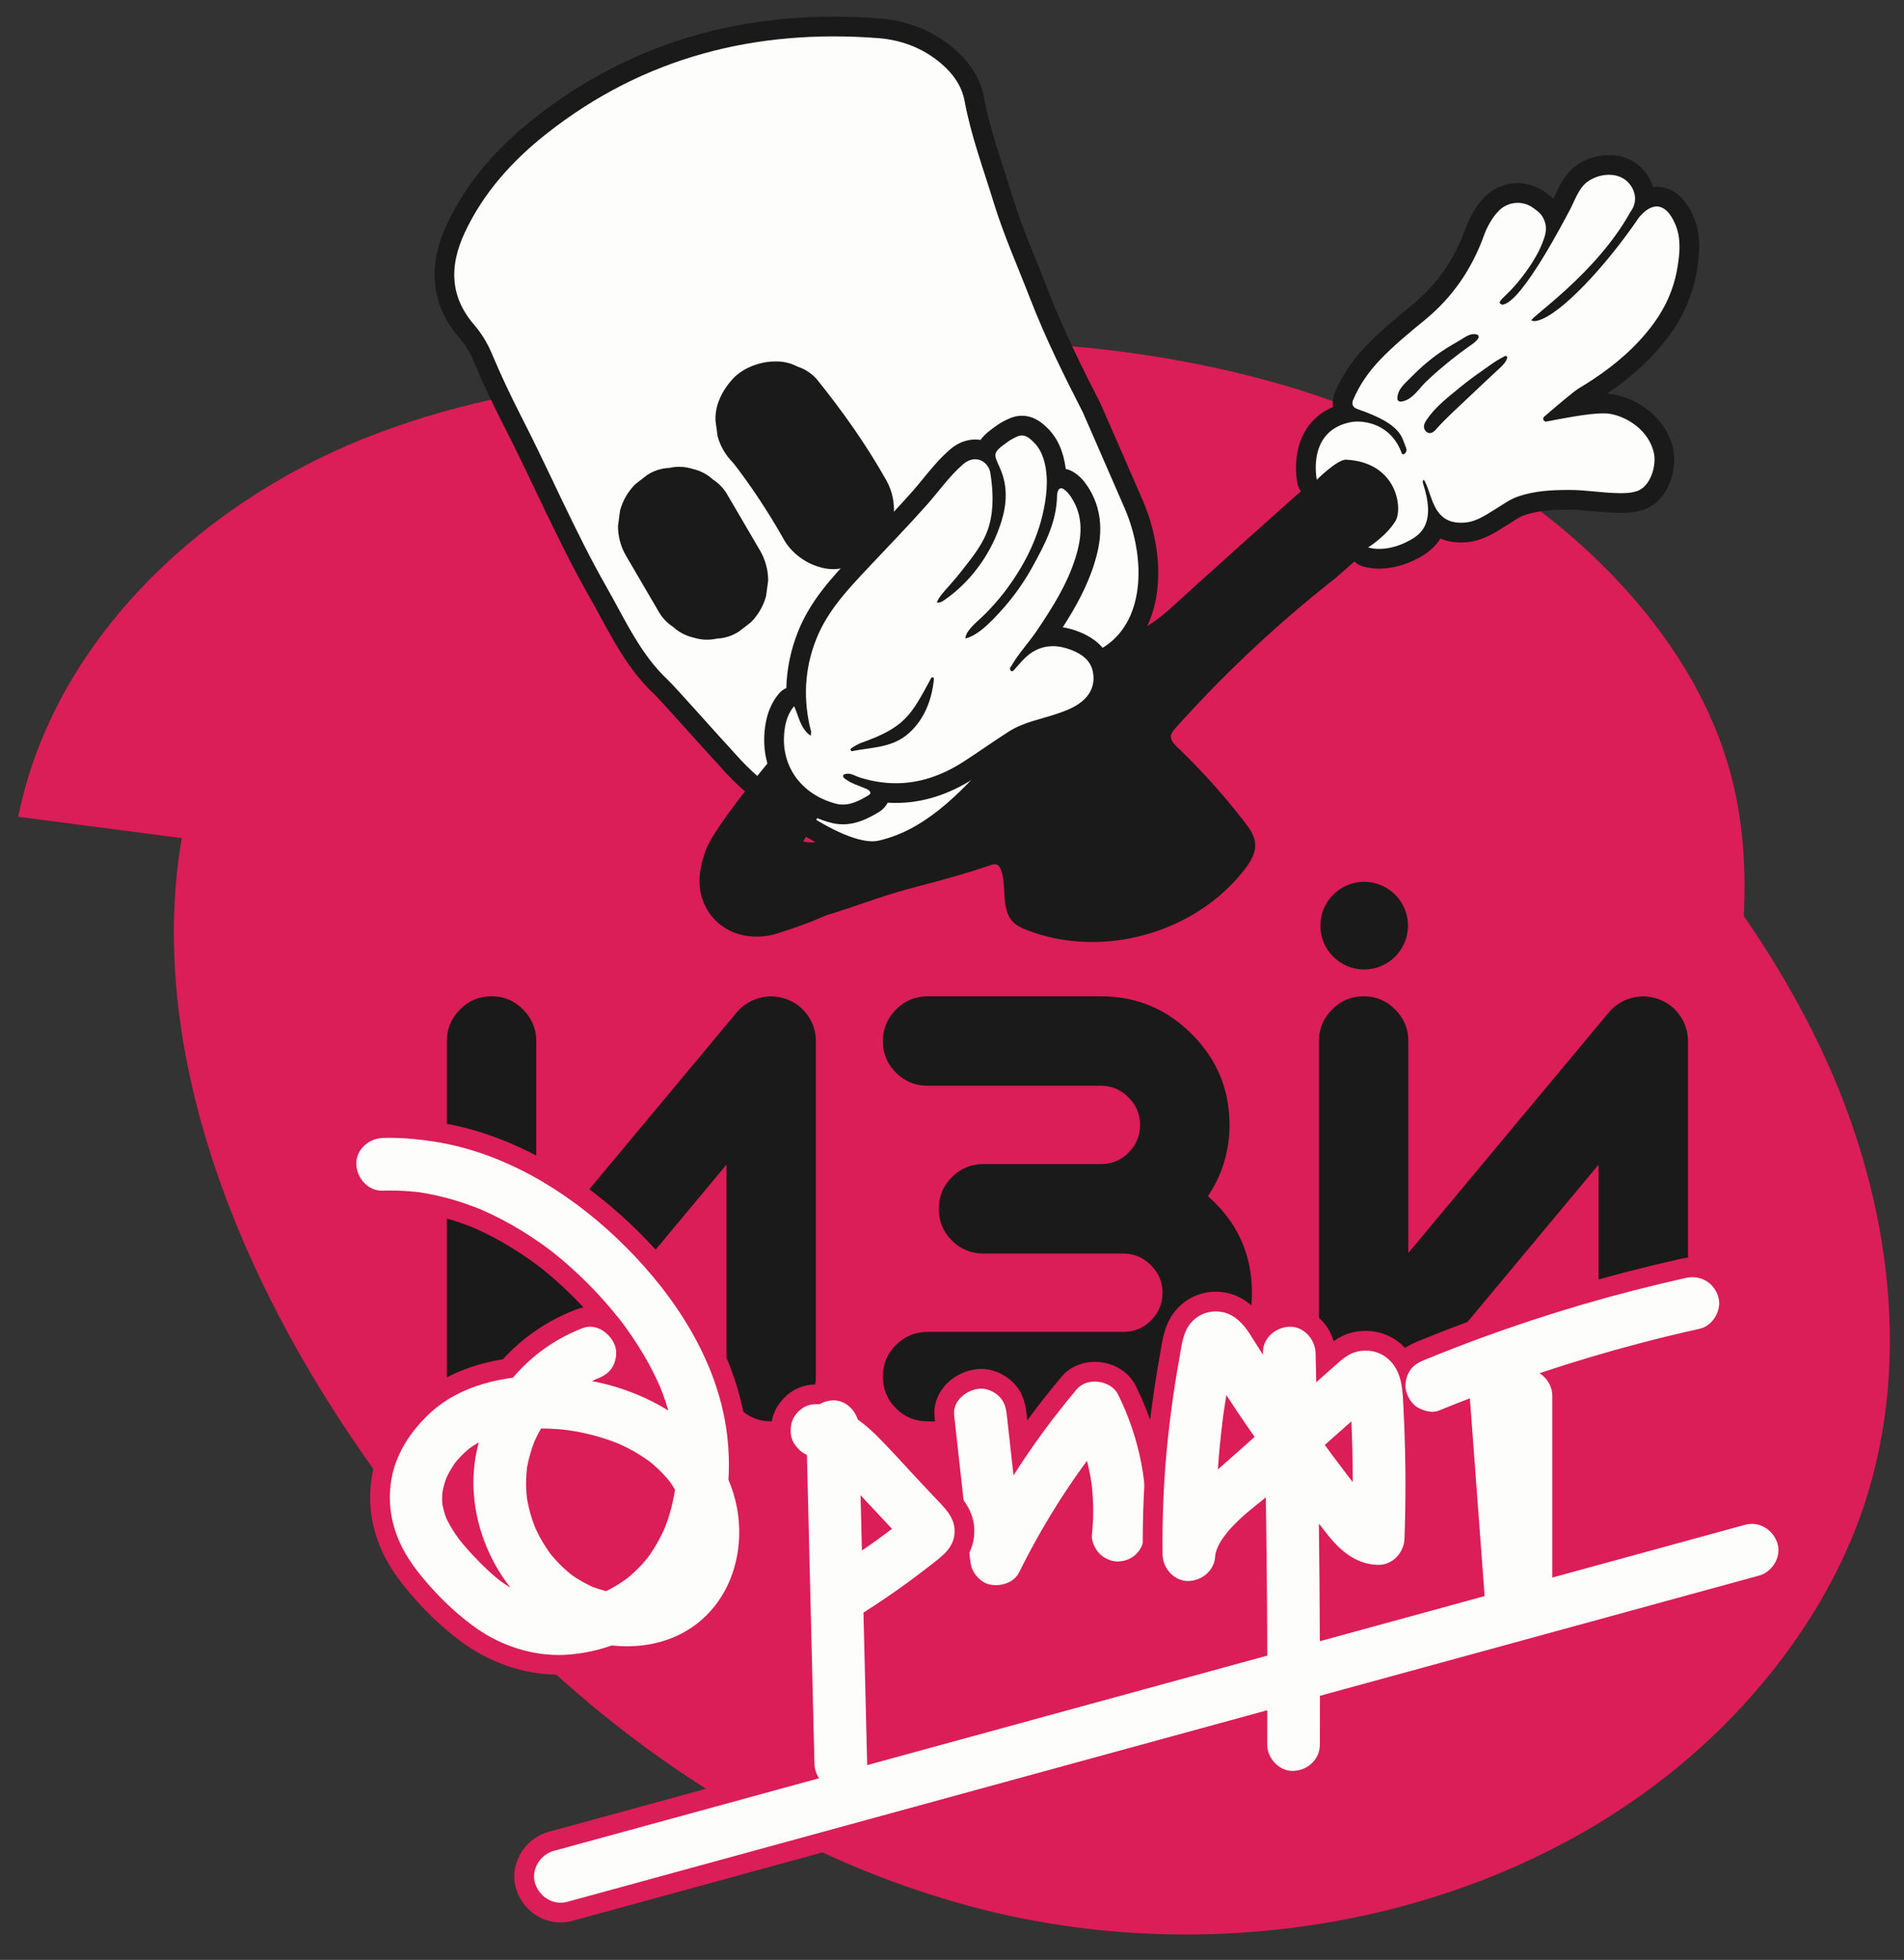
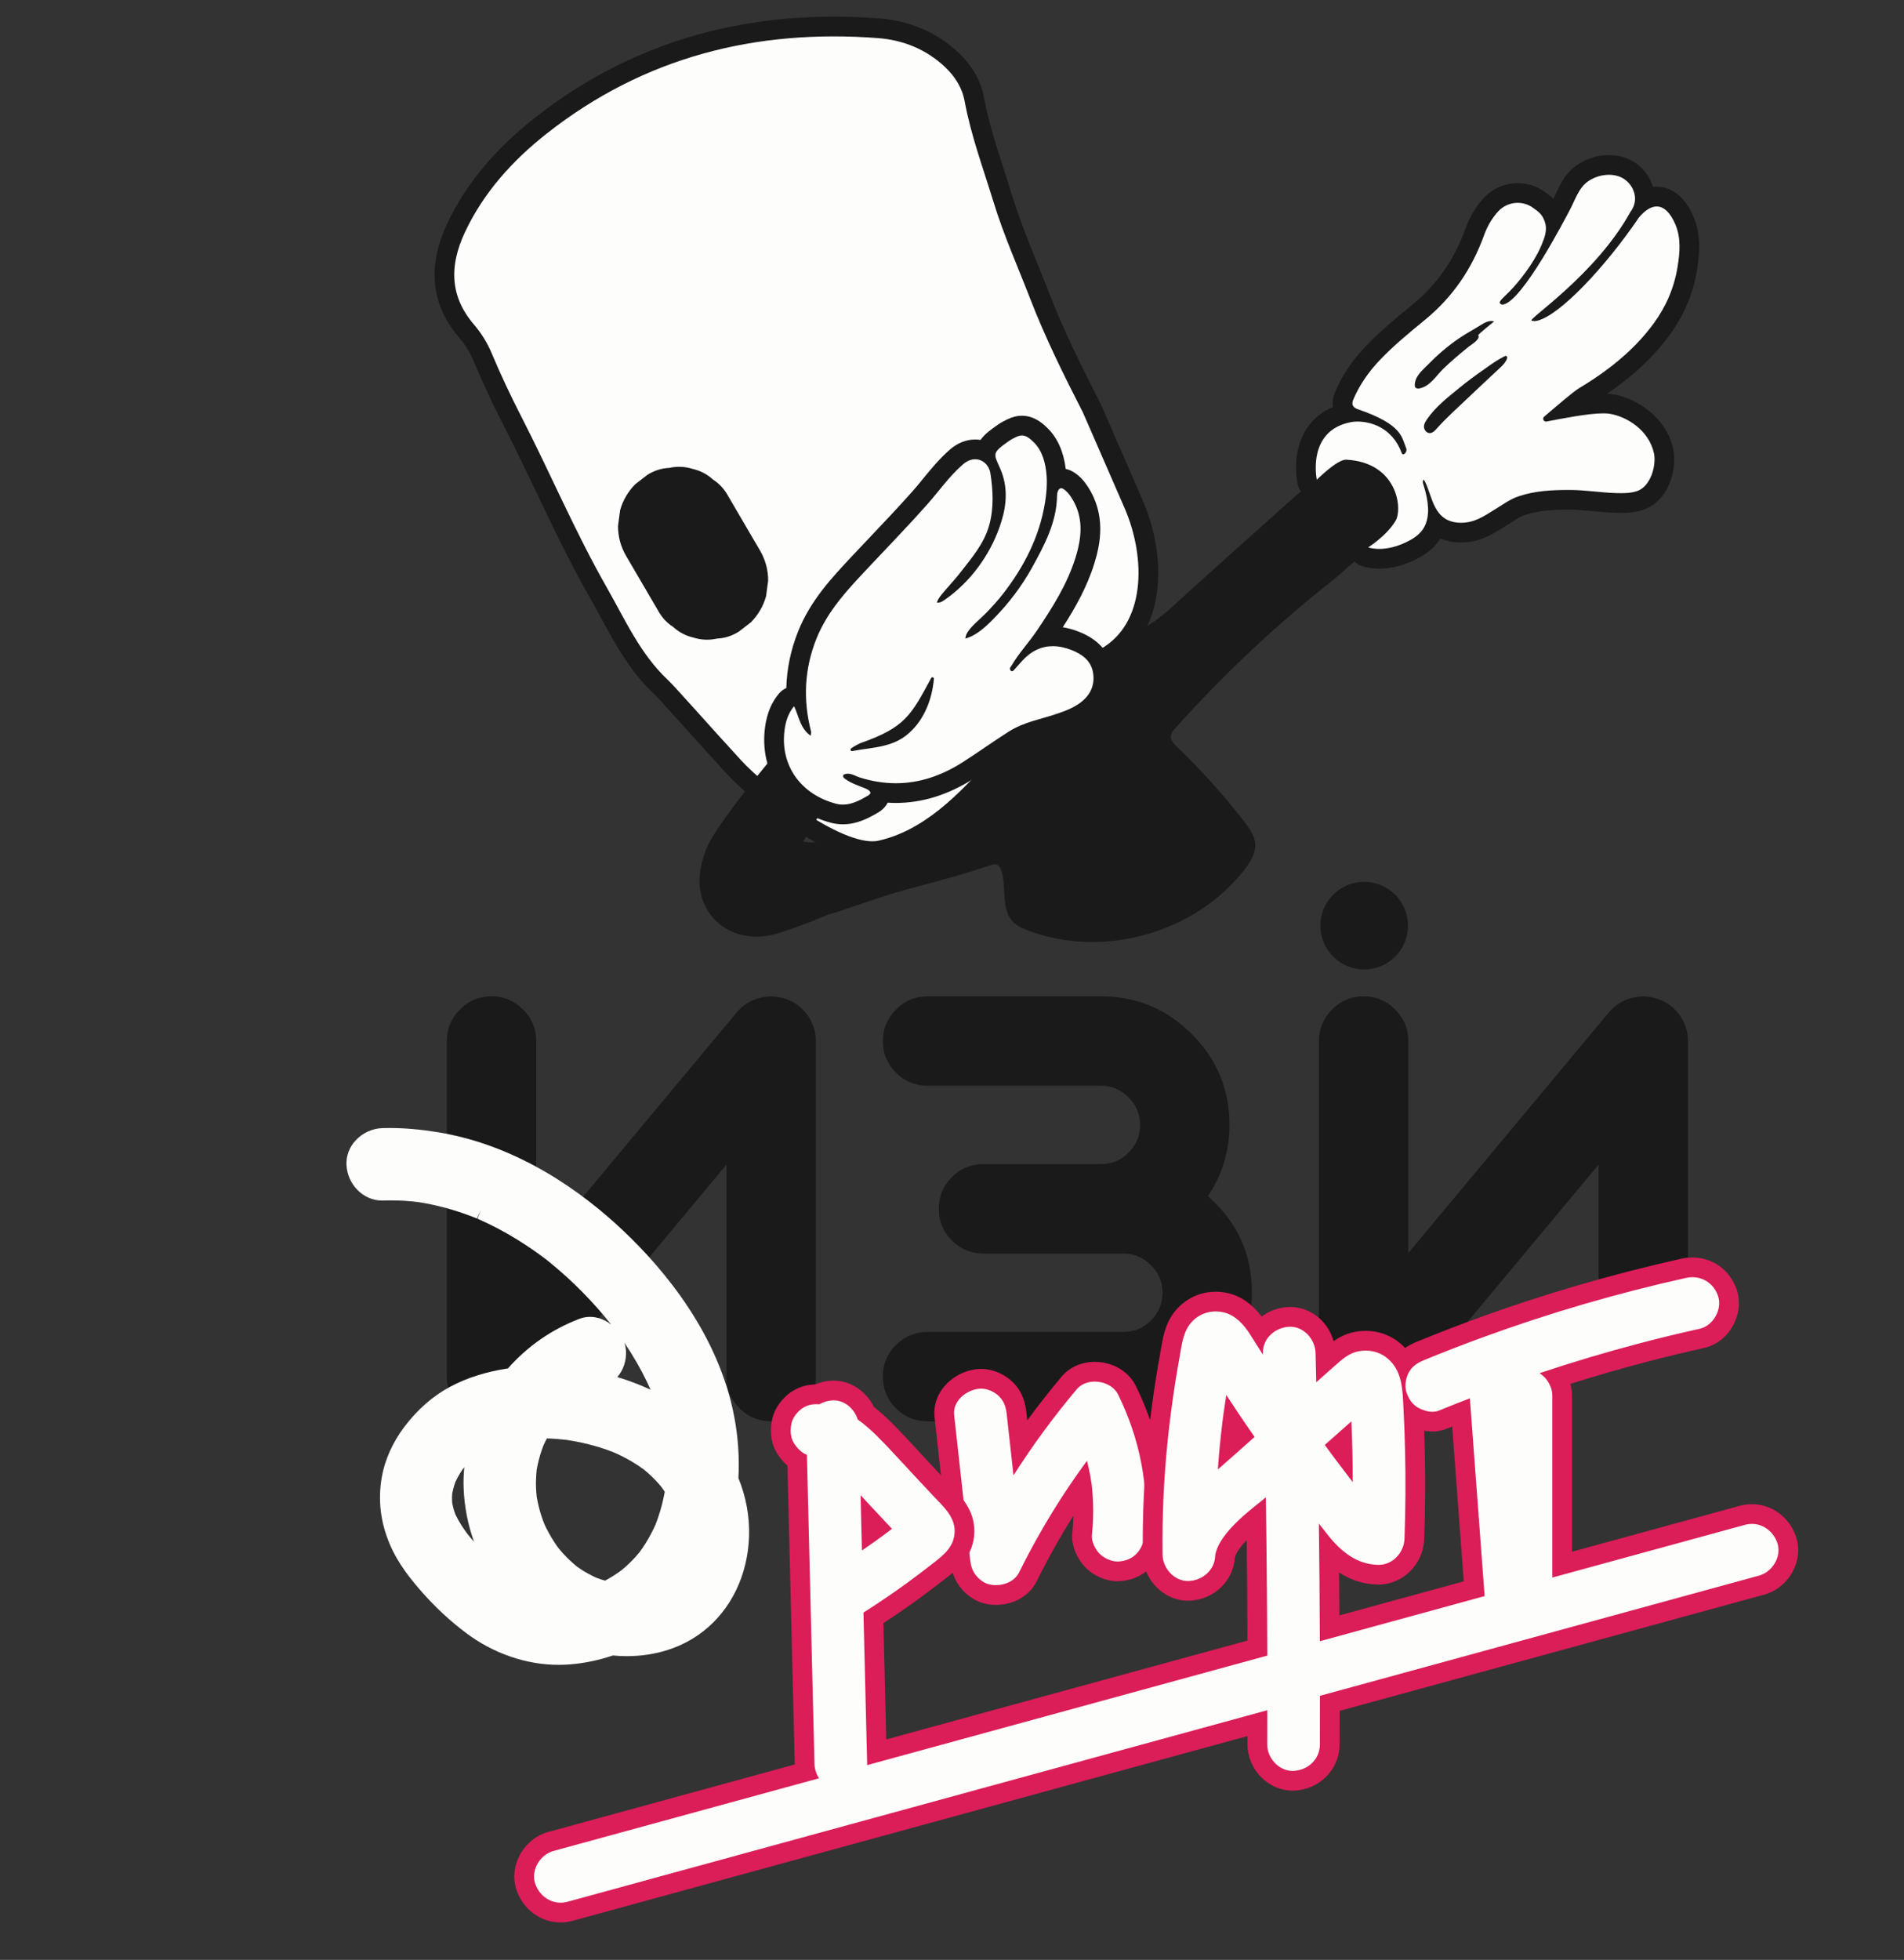
<svg xmlns="http://www.w3.org/2000/svg" version="1.1" id="Слой_1" x="0px" y="0px" viewBox="0 0 482.883 496.958" enable-background="new 0 0 482.883 496.958" xml:space="preserve">
  <rect x="0" y="0" width="482.883" height="496.958" fill="#333333" stroke="none" />
  <g>
    <g>
-       <path fill="#DB1D58" d="M213.053,234.29c-16.954,6.875-30.71,22.073-34.208,40.031c-3.498,17.958,4.226,38.023,19.77,47.673    c8.811,5.47,19.34,7.47,29.679,8.288c31.214,2.47,66.158-7.301,82.435-34.049c17.039-28.001,7.848-65.733-12.301-91.587    c-9.87-12.665-22.304-23.562-36.923-30.204c-22.196-10.085-47.773-9.744-71.834-5.822c-39.14,6.38-78.378,23.042-102.631,54.418    s-29.238,79.389-4.207,110.148c12.683,15.584,31.223,25.231,49.973,32.453c79.678,30.693,173.141,23.138,246.855-19.954    c15.757-9.211,30.955-20.268,41.145-35.41c9.316-13.843,13.91-30.298,17.206-46.655c4.484-22.249,6.793-45.551,0.891-67.467    c-5.014-18.617-15.782-35.34-29.05-49.328c-42.129-44.417-106.856-60.427-168.074-60.308    c-38.307,0.074-77.207,5.824-111.742,22.399s-64.434,44.833-77.797,80.733c-19.341,51.962-1.758,110.91,26.587,158.563    c37.517,63.073,96.12,115.877,166.953,135.071c70.833,19.194,153.572,0.12,200.833-56.023    c10.744-12.763,19.592-27.218,25.23-42.919c13.381-37.267,7.703-79.481-8.683-115.528c-16.386-36.047-42.677-66.692-70.903-94.462    c-28.418-27.959-60.135-54.119-97.92-66.831c-22.191-7.466-45.717-10.024-69.084-11.49c-44.978-2.821-91.371-1.536-133.187,15.27    s-78.559,51.628-87.447,95.809" />
-     </g>
+       </g>
    <g>
      <g>
        <path fill="#1A1A1A" d="M120.805,359.757c-2.257-0.816-4.057-2.208-5.4-4.176c-1.393-1.967-2.088-4.151-2.088-6.552v-85.032     c0-3.12,1.104-5.783,3.312-7.992c2.207-2.256,4.896-3.384,8.063-3.384c3.12,0,5.783,1.128,7.992,3.384     c2.207,2.208,3.312,4.872,3.312,7.992v53.712l50.832-60.984c1.536-1.823,3.456-3.047,5.761-3.672     c2.304-0.623,4.583-0.527,6.84,0.288c2.255,0.817,4.056,2.185,5.399,4.104c1.392,1.969,2.088,4.152,2.088,6.552v85.032     c0,3.168-1.104,5.857-3.312,8.064c-2.257,2.208-4.944,3.312-8.064,3.312s-5.784-1.104-7.991-3.312     c-2.209-2.207-3.312-4.896-3.312-8.064v-53.712l-50.832,60.984c-2.304,2.736-5.209,4.104-8.712,4.104     C123.348,360.405,122.052,360.19,120.805,359.757z" />
        <path fill="#1A1A1A" d="M284.892,337.725c2.736,0,5.063-0.959,6.984-2.88c1.968-1.968,2.952-4.32,2.952-7.056     c0-2.736-0.984-5.063-2.952-6.984c-1.921-1.967-4.248-2.952-6.984-2.952h-35.496c-3.12,0-5.784-1.104-7.992-3.312     c-2.208-2.208-3.312-4.872-3.312-7.992c0-3.168,1.104-5.855,3.312-8.064c2.208-2.208,4.872-3.312,7.992-3.312h29.809     c2.735,0,5.063-0.959,6.983-2.88c1.968-1.968,2.952-4.32,2.952-7.056s-0.984-5.063-2.952-6.984     c-1.92-1.968-4.248-2.952-6.983-2.952h-43.92c-3.168,0-5.857-1.104-8.064-3.312c-2.208-2.207-3.312-4.871-3.312-7.992     c0-3.12,1.104-5.783,3.312-7.992c2.207-2.256,4.896-3.384,8.064-3.384h43.92c8.975,0,16.655,3.193,23.04,9.576     c6.383,6.384,9.575,14.065,9.575,23.04c0,6.577-1.824,12.6-5.472,18.072c7.439,6.529,11.16,14.688,11.16,24.48     c0,8.977-3.192,16.657-9.576,23.04c-6.385,6.385-14.064,9.576-23.04,9.576h-49.607c-3.168,0-5.857-1.104-8.064-3.312     c-2.208-2.207-3.312-4.896-3.312-8.064c0-3.12,1.104-5.784,3.312-7.992c2.207-2.207,4.896-3.312,8.064-3.312H284.892z" />
        <path fill="#1A1A1A" d="M405.417,343.362c6.518-4.42,15.292-9.233,22.68-9.945v-69.42c0-2.399-0.696-4.583-2.088-6.552     c-1.344-1.919-3.145-3.287-5.399-4.104c-2.257-0.815-4.536-0.911-6.84-0.288c-2.305,0.625-4.225,1.849-5.761,3.672     l-50.832,60.984v-53.712c0-3.12-1.104-5.783-3.312-7.992c-2.209-2.256-4.872-3.384-7.992-3.384c-3.168,0-5.856,1.128-8.063,3.384     c-2.209,2.208-3.312,4.872-3.312,7.992v85.032c0,2.401,0.695,4.584,2.088,6.552c1.344,1.969,3.144,3.36,5.4,4.176     c1.247,0.432,2.543,0.648,3.888,0.648c3.503,0,6.408-1.368,8.712-4.104l50.832-60.984V343.362z" />
      </g>
      <g>
        <g>
          <path fill="#FDFDFB" d="M252.575,404.439c-0.752,0-1.493-0.082-2.204-0.244c-1.833-0.417-3.571-1.591-4.895-3.305      c-1.388-1.795-1.753-3.607-1.94-5.3l-4.033-36.527c-0.233-2.115,0.449-4.229,1.922-5.948c1.75-2.043,4.482-3.386,7.131-3.503      c0.103-0.005,0.208-0.008,0.313-0.008c2.184,0,4.651,1.057,6.288,2.692c1.97,1.971,2.457,4.249,2.675,6.218l0.932,8.444      c3.86-5.627,8.016-11.089,12.405-16.302c1.519-1.804,3.882-2.838,6.484-2.838c3.549,0,6.753,1.843,8.16,4.693      c5.833,11.812,8.239,24.606,6.956,37.002c-0.537,5.197-4.092,8.698-9.056,8.92c-0.104,0.005-0.207,0.008-0.311,0.008      c-2.187,0-4.656-1.058-6.292-2.693c-1.474-1.475-2.938-4.215-2.675-6.749c0.274-2.654,0.368-5.291,0.279-7.838      c-0.044-1.263-0.133-2.544-0.263-3.808l-0.078-0.696c-0.007-0.032-0.013-0.064-0.019-0.097c-0.876,1.268-1.72,2.522-2.527,3.759      c-4.042,6.187-7.783,12.74-11.121,19.477C259.291,402.661,256.173,404.439,252.575,404.439L252.575,404.439z" />
          <path fill="#DB1D58" d="M277.655,350.319c2.406,0,4.872,1.181,5.919,3.3c5.431,10.997,7.977,23.395,6.71,35.638      c-0.387,3.736-2.753,6.504-6.68,6.68c-0.066,0.003-0.133,0.004-0.2,0.004c-1.614,0-3.411-0.849-4.523-1.961      c-1.092-1.092-2.122-3.125-1.957-4.724c0.281-2.719,0.387-5.451,0.292-8.183c-0.046-1.328-0.138-2.655-0.275-3.977      c-0.026-0.256-0.057-0.512-0.086-0.768c0.008,0.047,0.017,0.092,0.025,0.126c-0.013-0.053-0.018-0.111-0.03-0.165      c-0.011-0.098-0.022-0.195-0.033-0.293c-0.03-0.267-0.044-0.368-0.047-0.368c-0.005,0,0.025,0.309,0.063,0.567      c-0.114-0.562-0.173-1.148-0.273-1.709c-0.246-1.37-0.542-2.732-0.885-4.082c-2.054,2.797-4.04,5.643-5.938,8.548      c-4.147,6.347-7.903,12.941-11.269,19.734c-1.083,2.186-3.539,3.252-5.894,3.252c-0.562,0-1.119-0.061-1.65-0.182      c-1.399-0.319-2.617-1.29-3.47-2.394c-0.967-1.251-1.266-2.52-1.434-4.048c-1.344-12.176-2.688-24.351-4.033-36.527      c-0.411-3.72,3.39-6.533,6.68-6.68c0.067-0.003,0.133-0.004,0.201-0.004c1.614,0,3.411,0.849,4.523,1.961      c1.345,1.345,1.755,2.899,1.957,4.724c0.563,5.104,1.127,10.207,1.69,15.311c4.854-7.617,10.214-14.91,16.043-21.832      C274.202,350.938,275.913,350.319,277.655,350.319 M277.656,345.319L277.656,345.319c-3.342,0-6.403,1.358-8.398,3.727      c-3.025,3.593-5.942,7.304-8.728,11.104l-0.211-1.911c-0.25-2.261-0.86-5.18-3.391-7.71c-2.113-2.113-5.201-3.425-8.058-3.425      c-0.143,0-0.284,0.003-0.426,0.01c-3.366,0.151-6.7,1.786-8.917,4.376c-1.927,2.251-2.818,5.038-2.508,7.848l1.344,12.176      l2.688,24.351c0.216,1.955,0.675,4.263,2.448,6.556c1.677,2.17,3.92,3.666,6.316,4.212c0.893,0.203,1.822,0.307,2.76,0.307      c4.556,0,8.531-2.311,10.374-6.032c2.824-5.7,5.94-11.266,9.285-16.583c-0.035,1.457-0.13,2.934-0.283,4.419      c-0.349,3.367,1.454,6.833,3.394,8.774c2.113,2.113,5.201,3.425,8.059,3.425c0.142,0,0.283-0.003,0.424-0.009      c6.174-0.277,10.767-4.762,11.43-11.16c1.331-12.865-1.159-26.132-7.201-38.367C286.232,347.708,282.149,345.32,277.656,345.319      L277.656,345.319z" />
        </g>
        <g>
          <path fill="#FDFDFB" d="M141.707,422.142c-8.214,0-16.55-2.86-23.473-8.055c-3.96-2.972-7.528-6.26-10.907-10.053      c-2.983-3.349-6.317-7.435-8.419-12.355c-2.415-5.65-3.096-11.256-2.082-17.134c0.749-4.337,2.778-8.862,5.713-12.742      c3.344-4.418,7.256-7.84,11.629-10.172c4.274-2.277,9.076-3.804,14.652-4.655c4.981-5.637,11.065-9.861,18.1-12.564      c0.875-0.336,1.794-0.507,2.729-0.507c1.893,0,3.789,0.736,5.363,1.959c-1.031-1.276-2.169-2.662-3.368-4.021      c-2.507-2.84-5.164-5.542-7.897-8.033c-1.416-1.289-2.875-2.543-4.335-3.727c-0.359-0.29-0.723-0.579-1.087-0.867l-0.201-0.152      c-0.731-0.551-1.473-1.093-2.223-1.624c-3.146-2.227-6.394-4.227-9.653-5.942c-1.674-0.88-3.375-1.7-5.058-2.437l-0.078-0.033      l0.896-2.336l-1.021,2.283c0,0-0.931-0.37-1.228-0.484c-0.775-0.299-1.554-0.585-2.339-0.855      c-3.548-1.226-7.144-2.142-10.69-2.724l-0.635-0.109l-0.784-0.088c-0.879-0.096-1.764-0.173-2.649-0.229      c-1.165-0.073-2.372-0.11-3.588-0.11c-0.649,0-1.298,0.01-1.947,0.03l-0.271,0.004c-4.73,0-8.761-4.069-8.984-9.072      c-0.101-2.258,0.727-4.454,2.331-6.185c1.756-1.895,4.224-3.026,6.77-3.105c0.62-0.019,1.237-0.028,1.855-0.028      c3.751,0,7.696,0.341,12.062,1.042c20.602,3.312,36.951,15.354,47.038,24.871c10.735,10.13,24.359,26.572,28.3,47.371      c0.966,5.1,1.317,10.308,1.045,15.488c1.948,4.787,2.854,9.756,2.693,14.78c-0.313,9.832-4.59,18.636-11.732,24.154      c-5.261,4.064-11.919,6.213-19.253,6.213c-1.173,0-2.365-0.057-3.552-0.169c-3.484,1.184-7.096,1.939-10.744,2.247      c-0.982,0.083-1.983,0.125-2.976,0.125C141.708,422.142,141.707,422.142,141.707,422.142z M151.401,400.124      c0.363,0.135,0.743,0.267,1.125,0.392c0.301,0.098,0.613,0.188,0.925,0.272c0.143-0.073,0.286-0.147,0.426-0.226      c0.74-0.409,1.478-0.855,2.193-1.324c0.333-0.219,0.664-0.443,0.99-0.675c0.088-0.062,0.285-0.209,0.457-0.337      c0.176-0.141,0.399-0.321,0.49-0.397c0.298-0.252,0.598-0.515,0.893-0.782c0.585-0.53,1.157-1.089,1.7-1.661      c0.562-0.591,1.109-1.213,1.628-1.851l0.168-0.236c0.196-0.274,0.393-0.549,0.583-0.828c0.989-1.454,1.889-3.009,2.677-4.621      c0.2-0.411,0.39-0.828,0.58-1.246c0.307-0.78,0.582-1.543,0.831-2.303c0.554-1.686,1.014-3.448,1.367-5.24      c0.053-0.268,0.103-0.536,0.151-0.805c-0.072-0.12-0.146-0.238-0.224-0.354c-0.2-0.3-0.409-0.589-0.619-0.879      c-0.499-0.589-1.032-1.207-1.594-1.79c-0.603-0.624-1.245-1.235-1.909-1.817c-0.249-0.219-0.497-0.426-0.746-0.633l-0.193-0.161      c-1.334-0.981-2.776-1.897-4.287-2.724c-0.783-0.428-1.6-0.841-2.428-1.226c-0.121-0.057-0.242-0.107-0.364-0.159      c-0.201-0.085-0.402-0.172-0.598-0.266l-0.143-0.057c-1.618-0.633-3.332-1.198-5.091-1.681c-1.646-0.45-3.356-0.834-5.082-1.14      c-0.536-0.095-1.077-0.182-1.619-0.263c-0.791-0.085-1.675-0.182-2.564-0.249c-0.756-0.058-1.562-0.098-2.438-0.12      c-0.168,0.32-0.329,0.641-0.482,0.958c-0.044,0.092-0.39,0.854-0.39,0.854l-0.072,0.182c-0.287,0.757-0.542,1.51-0.763,2.249      c-0.242,0.81-0.453,1.634-0.627,2.45c-0.082,0.383-0.157,0.77-0.225,1.157l-0.02,0.123c-0.166,1.676-0.22,3.168-0.165,4.559      c0.03,0.749,0.1,1.518,0.166,2.181c0.072,0.432,0.139,0.799,0.213,1.164c0.327,1.624,0.781,3.247,1.351,4.824      c0.104,0.29,0.217,0.576,0.329,0.862l0.048,0.122l0.066,0.146c0.336,0.73,0.703,1.459,1.09,2.164      c0.415,0.757,0.863,1.507,1.334,2.229c0.22,0.339,0.445,0.672,0.677,1.001c0.059,0.083,0.5,0.674,0.5,0.674l0.253,0.31      c0.253,0.301,0.517,0.604,0.788,0.903c0.542,0.599,1.109,1.18,1.683,1.726c0.462,0.439,0.947,0.851,1.431,1.264      c0,0,0.439,0.375,0.441,0.377c0.213,0.152,0.495,0.351,0.78,0.543c1.142,0.773,2.438,1.496,4.073,2.274L151.401,400.124z       M118.729,389.18c0.279,0.344,0.563,0.682,0.851,1.018c0.209,0.245,0.42,0.489,0.635,0.733      c-1.572-4.404-2.475-9.025-2.633-13.662c-0.059-1.733-0.004-3.482,0.166-5.237c-0.072,0.088-0.159,0.195-0.241,0.296      c-0.099,0.135-0.212,0.289-0.259,0.356c-0.191,0.279-0.376,0.562-0.554,0.85c-0.372,0.599-0.734,1.269-1.17,2.162l-0.012,0.033      c-0.104,0.287-0.208,0.574-0.3,0.866c-0.189,0.6-0.354,1.267-0.53,2.146c-0.025,0.322-0.041,0.646-0.047,0.969      c-0.007,0.423,0.003,0.848,0.031,1.271c0,0.003,0,0.007,0,0.012c0.157,0.76,0.302,1.435,0.501,2.066      c0.059,0.186,0.124,0.368,0.188,0.551l0.101,0.29c0.084,0.184,0.168,0.364,0.208,0.443c0.375,0.757,0.812,1.534,1.297,2.31      c0.409,0.652,0.862,1.288,1.342,1.959C118.457,388.801,118.633,389.043,118.729,389.18z M156.547,349.172      c0.421,0.125,0.837,0.254,1.248,0.388c2.508,0.812,4.909,1.754,7.185,2.818c-0.115-0.252-0.227-0.506-0.339-0.759      c-0.177-0.399-0.353-0.8-0.542-1.193c-1.59-3.322-3.523-6.674-5.747-9.968c0.021,0.061,0.042,0.121,0.061,0.183      c0.716,2.211,0.365,5.029-0.894,7.18C157.222,348.33,156.894,348.777,156.547,349.172z" />
-           <path fill="#DB1D58" d="M98.829,288.519c3.911,0,7.795,0.39,11.663,1.011c17.277,2.777,33.137,12.348,45.719,24.221      c12.957,12.226,24.192,28.243,27.56,46.018c0.949,5.009,1.294,10.247,0.973,15.452c1.897,4.466,2.882,9.293,2.723,14.271      c-0.276,8.661-3.833,16.903-10.762,22.256c-5.104,3.944-11.389,5.691-17.725,5.691c-1.284,0-2.571-0.072-3.849-0.212      c-3.401,1.203-6.964,1.987-10.656,2.299c-0.923,0.078-1.845,0.116-2.766,0.116c-7.9,0-15.662-2.819-21.974-7.555      c-3.852-2.891-7.337-6.12-10.541-9.716c-3.132-3.516-6.125-7.318-7.987-11.675c-2.19-5.125-2.866-10.222-1.916-15.726      c0.723-4.191,2.688-8.281,5.243-11.658c2.931-3.873,6.498-7.175,10.812-9.474c4.658-2.483,9.574-3.811,14.756-4.521      c4.763-5.609,10.73-9.887,17.716-12.571c0.609-0.234,1.225-0.341,1.832-0.341c2.87,0,5.54,2.392,6.386,5.007      c0.52,1.605,0.165,3.716-0.673,5.147c-0.895,1.529-2.209,2.354-3.786,2.985c-0.084,0.02-0.19,0.054-0.297,0.103      c-0.109,0.05-0.216,0.102-0.325,0.152c-0.089,0.036-0.178,0.073-0.264,0.096c0.06-0.016,0.097-0.028,0.151-0.043      c-0.24,0.11-0.48,0.218-0.717,0.334c-0.006,0.003-0.012,0.006-0.018,0.009c2.334,0.446,4.645,1.007,6.918,1.743      c4.311,1.395,8.576,3.287,12.471,5.733c-0.411-1.395-0.854-2.78-1.361-4.143c-0.194-0.523-0.395-1.043-0.602-1.561      c-0.026-0.066-0.053-0.131-0.08-0.196c-0.379-0.801-0.716-1.624-1.099-2.423c-1.755-3.666-3.816-7.182-6.101-10.542      c-0.593-0.872-1.202-1.733-1.824-2.584c-0.291-0.397-0.584-0.793-0.881-1.186c-0.045-0.06-0.09-0.119-0.136-0.178      c-1.27-1.581-2.551-3.148-3.893-4.669c-2.546-2.884-5.243-5.635-8.088-8.226c-1.445-1.316-2.927-2.591-4.445-3.821      c-0.388-0.314-0.779-0.623-1.171-0.933c-0.051-0.038-0.112-0.084-0.186-0.14c-0.753-0.568-1.515-1.124-2.284-1.669      c-3.175-2.249-6.49-4.302-9.934-6.114c-1.709-0.9-3.45-1.74-5.22-2.515c-0.061-0.027-0.123-0.053-0.184-0.079      c-0.019-0.008-0.033-0.013-0.055-0.022c-0.431-0.171-0.861-0.345-1.294-0.512c-0.803-0.309-1.611-0.605-2.424-0.886      c-3.613-1.248-7.327-2.208-11.1-2.827c-0.23-0.038-0.462-0.081-0.695-0.12c-0.063-0.006-0.147-0.015-0.268-0.028      c-0.197-0.021-0.393-0.045-0.59-0.067c-0.919-0.1-1.839-0.18-2.762-0.238c-1.249-0.079-2.499-0.116-3.75-0.116      c-0.674,0-1.348,0.011-2.021,0.032c-0.065,0.002-0.129,0.003-0.193,0.003c-3.644,0-6.332-3.218-6.487-6.683      c-0.165-3.685,3.191-6.572,6.68-6.68C97.644,288.528,98.236,288.519,98.829,288.519 M153.728,403.442      c0.455-0.228,0.914-0.446,1.359-0.692c0.802-0.444,1.588-0.919,2.354-1.422c0.358-0.235,0.712-0.475,1.061-0.723      c0.104-0.073,0.361-0.265,0.564-0.416c0.211-0.171,0.45-0.364,0.548-0.446c0.327-0.276,0.648-0.557,0.965-0.844      c0.632-0.574,1.244-1.171,1.832-1.79c0.629-0.662,1.232-1.349,1.807-2.059c0,0,0,0,0,0c0.012-0.016,0.019-0.027,0.032-0.046      c0.267-0.375,0.537-0.747,0.796-1.128c1.068-1.572,2.021-3.221,2.855-4.929c0.218-0.447,0.423-0.899,0.629-1.351      c0.015-0.037,0.026-0.066,0.043-0.11c0.313-0.793,0.603-1.596,0.869-2.406c0.596-1.814,1.076-3.665,1.444-5.538      c0.102-0.519,0.196-1.039,0.281-1.56c0.011-0.069,0.021-0.138,0.032-0.207c-0.248-0.423-0.486-0.852-0.757-1.26      c-0.234-0.352-0.483-0.694-0.731-1.037c-0.573-0.676-1.149-1.345-1.764-1.982c-0.659-0.682-1.346-1.336-2.059-1.962      c-0.333-0.292-0.674-0.573-1.014-0.857c-0.01-0.008-0.015-0.013-0.024-0.02c-1.475-1.09-3.028-2.073-4.637-2.953      c-0.843-0.461-1.702-0.894-2.573-1.3c-0.328-0.153-0.68-0.285-1.007-0.446c-0.079-0.032-0.158-0.064-0.238-0.095      c-1.748-0.683-3.534-1.269-5.344-1.765c-1.749-0.479-3.521-0.874-5.306-1.19c-0.561-0.099-1.123-0.19-1.687-0.274      c-0.914-0.1-1.827-0.2-2.744-0.27c-1.361-0.104-2.726-0.142-4.091-0.149c-0.452,0.782-0.877,1.58-1.27,2.394      c-0.085,0.175-0.328,0.721-0.44,0.965c-0.046,0.116-0.089,0.222-0.111,0.28c-0.301,0.794-0.575,1.598-0.818,2.411      c-0.26,0.872-0.486,1.754-0.676,2.643c-0.089,0.415-0.17,0.832-0.243,1.251c-0.013,0.076-0.025,0.151-0.037,0.227      c-0.167,1.658-0.249,3.313-0.183,4.982c0.032,0.806,0.103,1.608,0.184,2.41c0.003,0.02,0.005,0.032,0.009,0.053      c0.07,0.427,0.147,0.853,0.233,1.277c0.354,1.759,0.841,3.491,1.45,5.179c0.134,0.372,0.28,0.738,0.424,1.105      c0.033,0.074,0.066,0.147,0.099,0.221c0.362,0.788,0.753,1.563,1.17,2.323c0.447,0.814,0.924,1.612,1.431,2.39      c0.236,0.363,0.479,0.722,0.728,1.077c0.09,0.128,0.435,0.584,0.573,0.773c0.127,0.156,0.247,0.303,0.306,0.374      c0.279,0.331,0.563,0.657,0.854,0.978c0.581,0.641,1.185,1.261,1.812,1.858c0.646,0.615,1.33,1.178,2.005,1.759      c0.019,0.015,0.039,0.031,0.058,0.045c0.3,0.219,0.604,0.432,0.912,0.64c1.43,0.968,2.935,1.768,4.492,2.503      c0.111,0.043,0.222,0.086,0.334,0.127c0.408,0.152,0.819,0.295,1.233,0.43C152.403,403.103,153.065,403.274,153.728,403.442       M129.466,402.578c-5.659-7.184-9.072-16.225-9.386-25.394c-0.131-3.825,0.343-7.698,1.337-11.439      c-0.419,0.238-0.833,0.486-1.239,0.746c-0.395,0.253-0.771,0.533-1.161,0.794c-0.021,0.017-0.044,0.035-0.065,0.052      c-0.677,0.565-1.325,1.164-1.942,1.794c-0.352,0.36-0.695,0.73-1.026,1.11c-0.075,0.086-0.289,0.35-0.461,0.561      c-0.142,0.196-0.294,0.403-0.34,0.471c-0.212,0.31-0.417,0.625-0.615,0.944c-0.502,0.809-0.937,1.649-1.351,2.505      c-0.134,0.373-0.271,0.743-0.39,1.121c-0.264,0.839-0.456,1.69-0.626,2.552c-0.036,0.423-0.059,0.848-0.066,1.272      c-0.009,0.491,0.004,0.983,0.035,1.474c0.002,0.029,0.004,0.087,0.006,0.157c0.175,0.848,0.345,1.685,0.608,2.516      c0.104,0.327,0.222,0.647,0.333,0.971c0.007,0.019,0.016,0.045,0.026,0.071c0.109,0.235,0.23,0.495,0.281,0.597      c0.429,0.866,0.905,1.709,1.419,2.527c0.465,0.741,0.971,1.448,1.478,2.157c0.155,0.175,0.399,0.534,0.418,0.558      c0.308,0.38,0.623,0.755,0.94,1.127c1.305,1.527,2.672,3.004,4.087,4.429c1.366,1.375,2.786,2.698,4.279,3.935      c0.169,0.14,0.34,0.277,0.51,0.414c0.311,0.221,0.614,0.461,0.923,0.68C128.125,401.736,128.793,402.161,129.466,402.578       M112.236,381.88c0.019,0-0.014-0.223-0.055-0.462c0.008,0.203,0.021,0.437,0.052,0.461      C112.234,381.879,112.235,381.88,112.236,381.88 M98.829,283.519C98.829,283.519,98.829,283.519,98.829,283.519      c-0.644,0-1.288,0.01-1.934,0.03c-3.21,0.1-6.318,1.523-8.525,3.904c-2.063,2.225-3.126,5.065-2.995,7.997      c0.288,6.426,5.331,11.459,11.482,11.459c0.116,0,0.231-0.002,0.347-0.005c0.623-0.019,1.245-0.029,1.867-0.029      c1.164,0,2.32,0.036,3.435,0.106c0.837,0.053,1.691,0.127,2.535,0.219l0.255,0.029l0.336,0.038l0.114,0.012l0.106,0.018      c0.159,0.028,0.317,0.056,0.474,0.081c3.408,0.56,6.866,1.441,10.277,2.619c0.744,0.257,1.504,0.535,2.258,0.825      c0.291,0.112,0.58,0.228,0.869,0.343l0.367,0.146l0.092,0.04c1.629,0.713,3.276,1.506,4.894,2.358      c3.167,1.667,6.32,3.608,9.373,5.77c0.722,0.511,1.451,1.044,2.165,1.582l0.142,0.106c0.36,0.284,0.72,0.569,1.076,0.857      c1.429,1.158,2.851,2.38,4.226,3.633c2.03,1.849,4.018,3.82,5.933,5.881c-0.671,0.111-1.331,0.291-1.973,0.538      c-7.13,2.74-13.335,6.964-18.47,12.569c-5.486,0.919-10.265,2.489-14.56,4.778c-4.695,2.503-8.883,6.16-12.447,10.869      c-3.172,4.192-5.368,9.102-6.183,13.825c-1.099,6.369-0.364,12.433,2.246,18.541c2.243,5.25,5.733,9.536,8.851,13.036      c3.491,3.918,7.178,7.316,11.273,10.389c7.353,5.517,16.222,8.556,24.975,8.556c1.063,0,2.135-0.045,3.187-0.134      c3.674-0.311,7.312-1.051,10.831-2.203c1.088,0.088,2.179,0.133,3.254,0.133c7.893,0,15.079-2.329,20.782-6.735      c7.735-5.976,12.365-15.472,12.702-26.053c0.166-5.194-0.732-10.329-2.669-15.282c0.23-5.197-0.143-10.416-1.112-15.531      c-4.066-21.459-18.037-38.341-29.041-48.724c-10.343-9.759-27.128-22.109-48.357-25.521      C106.787,283.87,102.712,283.519,98.829,283.519L98.829,283.519z M140.117,367.531l0.104-0.229      c0.244,0.014,0.482,0.03,0.715,0.048c0.807,0.061,1.657,0.153,2.482,0.244c0.487,0.073,0.972,0.152,1.457,0.238      c1.652,0.293,3.286,0.659,4.856,1.089c1.669,0.457,3.299,0.995,4.844,1.599l0.052,0.021c0.204,0.095,0.411,0.185,0.619,0.273      c0.095,0.04,0.19,0.08,0.282,0.122c0.786,0.367,1.555,0.755,2.287,1.155c1.392,0.761,2.718,1.601,3.945,2.499l0.136,0.114      c0.233,0.194,0.466,0.388,0.694,0.589c0.615,0.54,1.207,1.104,1.759,1.676c0.49,0.507,0.986,1.082,1.425,1.598      c0.055,0.076,0.109,0.151,0.164,0.227c-0.327,1.617-0.746,3.206-1.245,4.726c-0.234,0.712-0.492,1.428-0.768,2.127      c-0.168,0.37-0.336,0.74-0.515,1.106c-0.736,1.506-1.576,2.957-2.498,4.312c-0.176,0.259-0.359,0.515-0.542,0.77l-0.133,0.186      c-0.459,0.562-0.946,1.114-1.449,1.642c-0.499,0.525-1.027,1.04-1.568,1.532c-0.273,0.248-0.55,0.49-0.831,0.727      c-0.079,0.066-0.232,0.19-0.383,0.312l-0.031,0.023c-0.138,0.102-0.284,0.211-0.361,0.267c-0.3,0.212-0.606,0.42-0.915,0.623      c-0.504,0.331-1.019,0.648-1.535,0.947c-0.303-0.1-0.604-0.206-0.903-0.317l-0.108-0.041c-1.476-0.705-2.642-1.356-3.657-2.044      c-0.222-0.15-0.44-0.303-0.657-0.459l-0.347-0.297c-0.479-0.408-0.931-0.794-1.327-1.17c-0.53-0.504-1.053-1.04-1.554-1.593      c-0.25-0.275-0.494-0.556-0.734-0.841c-0.035-0.041-0.1-0.121-0.175-0.214c-0.061-0.082-0.134-0.18-0.207-0.279      c-0.095-0.128-0.193-0.257-0.243-0.327c-0.202-0.287-0.411-0.597-0.615-0.911c-0.438-0.672-0.854-1.368-1.237-2.066      c-0.361-0.658-0.701-1.333-1.012-2.009l-0.032-0.071l-0.02-0.051c-0.106-0.269-0.212-0.538-0.311-0.811      c-0.528-1.464-0.949-2.967-1.252-4.469c-0.067-0.332-0.128-0.667-0.184-1.002c-0.06-0.605-0.121-1.293-0.147-1.95      c-0.05-1.252-0.001-2.606,0.147-4.134l0.003-0.015c0.063-0.361,0.132-0.715,0.207-1.069c0.161-0.752,0.355-1.511,0.577-2.256      c0.203-0.681,0.439-1.376,0.701-2.067L140.117,367.531L140.117,367.531z" />
        </g>
        <g>
          <path fill="#FDFDFB" d="M142.182,484.957c-4.011,0-7.568-2.666-8.851-6.634c-0.715-2.208-0.462-4.622,0.713-6.796      c1.229-2.275,3.297-3.953,5.671-4.603l64.598-17.678c-0.151-0.632-0.237-1.274-0.252-1.921l-1.881-76.927      c-1.391-0.947-2.354-2.221-2.871-3.022c-1.248-1.936-1.606-4.441-1.01-7.058c0.497-2.181,2.163-4.377,4.245-5.595      c1.354-0.792,2.817-1.178,4.474-1.178c0.07,0,0.139,0.001,0.209,0.002c1.197-0.575,2.5-0.906,3.81-0.965      c0.125-0.006,0.248-0.009,0.371-0.009c3.521,0,6.783,2.336,8.201,5.776c1.478,1.104,2.954,2.391,4.493,3.913      c2.333,2.309,4.578,4.747,6.749,7.104c0.9,0.978,1.799,1.954,2.706,2.923l5.027,5.373c0.292,0.312,0.594,0.625,0.899,0.94      c2.316,2.396,5.199,5.38,5.125,9.746c-0.086,5.06-3.648,7.836-6.25,9.863c-2.652,2.067-4.723,3.637-6.715,5.089      c-3.197,2.332-6.599,4.661-10.127,6.935l0.833,34.072l96.537-26.419c-0.037-10.807-0.131-21.889-0.281-33.039      c-3.195,2.67-7.253,6.485-7.915,9.744c-0.169,4.721-4.102,8.556-9.057,8.778c-0.123,0.006-0.245,0.009-0.366,0.009      c-4.776,0-8.864-4.192-8.927-9.155c-0.124-9.919,0.33-19.877,1.35-29.596c0.488-4.656,1.116-9.457,1.867-14.268      c0.342-2.195,0.716-4.408,1.113-6.577c0.079-0.431,0.151-0.864,0.226-1.301c0.32-1.904,0.651-3.872,1.457-5.783      c1.738-4.119,5.558-6.677,9.967-6.677c0.877,0,1.764,0.104,2.635,0.312c3.13,0.746,5.898,3.01,8.229,6.729      c0.131,0.208,0.262,0.417,0.394,0.626c1.646-2.174,4.283-3.647,7.282-3.781c0.124-0.006,0.247-0.009,0.37-0.009      c4.707,0,8.792,4.177,8.921,9.12c0.018,0.669,0.033,1.338,0.048,2.006l0.793-0.703c1.906-1.69,4.025-3.57,7.044-4.145      c0.78-0.148,1.566-0.224,2.336-0.224c3.093,0,5.971,1.232,8.103,3.47c0.609,0.639,1.119,1.312,1.546,2.008      c1.259-1.516,2.839-2.322,4.39-2.959c4.851-1.986,9.728-3.881,14.496-5.629c16.876-6.187,34.399-11.318,52.084-15.252      c0.736-0.164,1.481-0.247,2.216-0.247c4.126,0,7.629,2.584,8.923,6.583c0.732,2.262,0.413,4.853-0.875,7.107      c-1.277,2.234-3.328,3.809-5.626,4.32c-5.051,1.124-10.075,2.339-14.932,3.612c-7.252,1.902-14.554,4.04-21.758,6.37      c0.805,1.385,1.252,2.957,1.252,4.557v42.836l45.708-12.509c0.79-0.217,1.6-0.326,2.405-0.326c4.01,0,7.567,2.666,8.852,6.634      c0.714,2.208,0.461,4.621-0.713,6.794c-1.229,2.275-3.297,3.954-5.672,4.604l-109.516,29.971v0.577c0,3.295,0,6.589-0.013,9.883      c-0.021,4.914-4.004,8.941-9.068,9.168c-0.122,0.006-0.242,0.009-0.362,0.009c-2.268,0-4.456-0.943-6.161-2.656      c-1.769-1.775-2.778-4.159-2.769-6.54c0.007-1.753,0.006-3.507,0.005-5.261v-0.153l-174.298,47.7      C143.797,484.847,142.988,484.957,142.182,484.957z M337.068,393.355c0.066,6.299,0.114,12.754,0.146,19.521l36.659-10.033      l-3.334-44.732c-1.692,0.666-3.222,1.279-4.683,1.879c-0.781,0.32-1.643,0.482-2.559,0.482c-2.021,0-3.815-0.789-4.705-1.26      c-0.015-0.008-0.03-0.016-0.045-0.023c0.129,2.819,0.228,5.678,0.295,8.528c0.173,7.364,0.126,14.926-0.14,22.476      c-0.177,5.014-4.25,9.093-9.079,9.093c-0.013,0-0.126-0.001-0.139-0.001C344.977,399.213,340.892,397.268,337.068,393.355z       M220.983,388.43c0.505-0.364,1.007-0.732,1.508-1.103l-1.576-1.685L220.983,388.43z M340.494,368.287      c-0.003-0.152-0.044-1.799-0.065-2.497l-1.076,0.955C339.699,367.216,340.462,368.244,340.494,368.287z M312.546,360.582      c-0.119,0.964-0.232,1.927-0.341,2.889c-0.116,1.035-0.227,2.084-0.33,3.139c0.04-0.035,2.991-2.654,2.991-2.654      c-0.777-1.127-1.551-2.257-2.318-3.391L312.546,360.582z" />
          <path fill="#DB1D58" d="M429.204,323.85c2.984,0,5.564,1.823,6.545,4.853c1.073,3.314-1.251,7.458-4.666,8.217      c-5.03,1.119-10.039,2.328-15.022,3.635c-8.616,2.26-17.155,4.807-25.602,7.629c1.915,1.22,3.229,3.433,3.229,5.716      c0,15.371,0,30.742,0,46.112c16.29-4.458,32.579-8.916,48.869-13.374c0.588-0.161,1.173-0.237,1.745-0.237      c2.94,0,5.538,2.016,6.473,4.903c1.11,3.429-1.296,7.295-4.666,8.218c-2.426,0.664-4.852,1.328-7.278,1.992      c-19.699,5.391-39.398,10.782-59.097,16.173c-14.993,4.103-29.987,8.206-44.98,12.31c-0.001,4.119,0.003,8.239-0.013,12.358      c-0.015,3.745-3.049,6.518-6.68,6.68c-0.084,0.004-0.167,0.006-0.25,0.006c-3.49,0-6.444-3.272-6.43-6.686      c0.011-2.9,0.002-5.8,0.006-8.7c-0.153,0.042-0.306,0.084-0.459,0.126c-19.699,5.391-39.398,10.782-59.097,16.173      c-19.602,5.364-39.204,10.729-58.806,16.093c-19.699,5.391-39.398,10.782-59.097,16.173c-0.588,0.161-1.173,0.237-1.745,0.237      c-2.94,0-5.538-2.016-6.473-4.903c-1.11-3.429,1.296-7.295,4.666-8.217c2.426-0.664,4.852-1.328,7.278-1.992      c19.699-5.391,39.398-10.782,59.097-16.173c0.322-0.088,0.644-0.176,0.965-0.264c-0.702-1.082-1.124-2.353-1.155-3.643      c-0.154-6.297-0.308-12.594-0.462-18.89c-0.485-19.829-0.969-39.658-1.454-59.487c-1.347-0.5-2.494-1.718-3.234-2.865      c-0.979-1.518-1.063-3.438-0.673-5.147c0.363-1.593,1.684-3.181,3.07-3.992c1.071-0.627,2.116-0.835,3.211-0.835      c0.254,0,0.511,0.011,0.772,0.031c1.008-0.586,2.164-0.943,3.36-0.997c0.087-0.004,0.173-0.006,0.258-0.006      c2.897,0,5.287,2.188,6.112,4.847c1.741,1.239,3.354,2.666,4.823,4.12c3.239,3.205,6.274,6.631,9.387,9.958      c1.676,1.791,3.352,3.582,5.028,5.374c2.384,2.548,5.414,5.123,5.35,8.937c-0.064,3.768-2.606,5.844-5.287,7.934      c-2.194,1.71-4.403,3.401-6.651,5.041c-3.645,2.658-7.381,5.188-11.188,7.608c0.313,12.791,0.625,25.582,0.938,38.373      c0.003,0.104-0.007,0.203-0.009,0.305c15.215-4.164,30.43-8.328,45.645-12.491c18.612-5.093,37.224-10.187,55.836-15.28      c-0.038-13.381-0.16-26.762-0.36-40.142c-2.296,2.034-11.798,8.556-12.837,14.683c-0.034,3.671-3.138,6.38-6.674,6.538      c-0.086,0.004-0.17,0.006-0.255,0.006c-3.523,0-6.382-3.275-6.425-6.686c-0.122-9.784,0.315-19.572,1.336-29.304      c0.496-4.728,1.118-9.447,1.85-14.144c0.339-2.175,0.707-4.346,1.103-6.511c0.401-2.187,0.659-4.506,1.527-6.563      c1.359-3.219,4.341-5.149,7.662-5.148c0.675,0,1.364,0.08,2.056,0.245c2.966,0.706,5.143,3.158,6.69,5.624      c1.071,1.708,2.148,3.412,3.234,5.11c-0.003-0.138-0.006-0.277-0.01-0.415c-0.097-3.742,3.138-6.522,6.68-6.68      c0.087-0.004,0.173-0.006,0.259-0.006c3.549,0,6.333,3.278,6.421,6.686c0.064,2.464,0.109,4.929,0.168,7.394      c1.611-1.429,3.221-2.858,4.832-4.287c1.738-1.542,3.493-3.111,5.851-3.559c0.63-0.12,1.255-0.18,1.869-0.18      c2.369,0,4.578,0.894,6.293,2.694c3.022,3.171,3.053,7.615,3.268,11.711c0.19,3.634,0.328,7.272,0.413,10.91      c0.175,7.443,0.123,14.889-0.139,22.329c-0.124,3.538-2.926,6.681-6.581,6.681c-0.033,0-0.066,0-0.099-0.001      c-5.398-0.084-9.438-3.411-12.654-7.43c-0.803-1.003-1.591-2.019-2.385-3.03c0.128,9.941,0.204,19.882,0.242,29.823      c13.931-3.812,27.861-7.625,41.792-11.437c-1.246-16.719-2.493-33.438-3.739-50.156c-2.634,1.016-5.26,2.05-7.873,3.121      c-0.506,0.207-1.053,0.296-1.611,0.296c-1.232,0-2.518-0.432-3.536-0.969c-1.545-0.816-2.547-2.376-3.07-3.992      c-0.52-1.605-0.165-3.716,0.673-5.147c0.953-1.629,2.313-2.382,3.992-3.07c4.768-1.954,9.57-3.822,14.407-5.595      c16.896-6.194,34.201-11.251,51.767-15.159C428.097,323.911,428.657,323.85,429.204,323.85 M308.87,372.594      c1.595-1.408,3.194-2.811,4.785-4.222c1.51-1.34,3.021-2.68,4.531-4.019c-1.453-2.088-2.895-4.185-4.313-6.298      c-0.962-1.435-1.912-2.878-2.858-4.324c-0.234,1.479-0.47,2.958-0.677,4.441c-0.012,0.084-0.048,0.348-0.073,0.533      c-0.067,0.524-0.135,1.047-0.2,1.571c-0.12,0.971-0.235,1.943-0.343,2.915c-0.227,2.026-0.428,4.054-0.605,6.085      C309.02,370.381,308.951,371.488,308.87,372.594 M343.075,375.799c-0.005-2.675-0.029-5.35-0.091-8.025      c-0.058-2.457-0.147-4.913-0.253-7.369c-2.066,1.833-4.133,3.666-6.199,5.499c-0.18,0.16-0.361,0.32-0.541,0.48      c0.799,1.091,1.595,2.184,2.404,3.268c1.227,1.643,2.467,3.275,3.714,4.903c0.038,0.05,0.062,0.081,0.09,0.117      c0.104,0.134,0.208,0.269,0.312,0.403C342.698,375.317,342.887,375.558,343.075,375.799 M218.597,393.14      c1.166-0.8,2.335-1.596,3.485-2.421c1.395-1,2.77-2.028,4.14-3.063c-0.922-0.985-1.844-1.971-2.766-2.956      c-1.734-1.853-3.467-3.706-5.201-5.559c0.012,0.503,0.025,1.006,0.037,1.509C218.394,384.814,218.496,388.977,218.597,393.14       M429.204,318.85C429.204,318.85,429.204,318.85,429.204,318.85C429.204,318.85,429.204,318.85,429.204,318.85      c-0.917,0-1.845,0.103-2.759,0.306c-17.792,3.958-35.423,9.121-52.402,15.346c-4.803,1.761-9.709,3.666-14.582,5.663      c-1.009,0.413-2.076,0.914-3.103,1.619c-0.025-0.027-0.05-0.053-0.076-0.08c-2.609-2.737-6.129-4.245-9.913-4.245      c-0.925,0-1.868,0.09-2.803,0.268c-2.135,0.406-3.87,1.317-5.342,2.357c-1.363-4.984-5.82-8.679-10.996-8.679      c-0.161,0-0.321,0.004-0.483,0.011c-2.542,0.114-4.879,0.999-6.769,2.408c-2.423-3.171-5.256-5.157-8.444-5.917      c-1.06-0.252-2.142-0.381-3.214-0.381c-5.349,0-10.165,3.22-12.268,8.204c-0.921,2.183-1.293,4.397-1.622,6.35      c-0.071,0.422-0.141,0.842-0.217,1.256c-0.402,2.193-0.78,4.428-1.125,6.641c-0.757,4.857-1.39,9.699-1.882,14.393      c-1.03,9.817-1.488,19.873-1.363,29.888c0.079,6.3,5.311,11.623,11.425,11.623c0.159,0,0.319-0.004,0.479-0.011      c6.174-0.277,11.093-5.036,11.432-10.942c0.328-1.293,1.533-2.874,3-4.416c0.101,8.576,0.169,17.098,0.203,25.471      l-40.726,11.145l-11.417,3.124l-6.86,1.877l-32.607,8.923l-0.721-29.481c3.148-2.055,6.188-4.151,9.067-6.251      c1.996-1.456,4.15-3.088,6.778-5.136c2.83-2.206,7.106-5.539,7.212-11.793c0.091-5.403-3.329-8.943-5.827-11.527      c-0.295-0.305-0.588-0.608-0.871-0.91l-2.465-2.635l-2.562-2.739c-0.904-0.966-1.801-1.94-2.699-2.915      c-2.188-2.377-4.451-4.834-6.823-7.181c-1.442-1.427-2.836-2.66-4.232-3.741c-1.933-4.002-5.919-6.671-10.22-6.672      c-0.16,0-0.321,0.004-0.483,0.011c-1.449,0.065-2.89,0.395-4.238,0.965c-1.978,0.049-3.75,0.547-5.406,1.516      c-2.69,1.574-4.767,4.332-5.419,7.197c-0.747,3.279-0.268,6.463,1.346,8.968c0.495,0.768,1.327,1.888,2.502,2.91l1.355,55.435      l0.035,1.42l0.236,9.665l0.225,9.225c0,0.007,0,0.014,0.001,0.021l-55.229,15.114l-0.782,0.214l-6.496,1.778      c-3.03,0.829-5.659,2.953-7.212,5.827c-1.502,2.78-1.818,5.888-0.891,8.753c1.619,5.002,6.132,8.363,11.23,8.363      c1.029,0,2.06-0.139,3.065-0.415l39.398-10.782l19.699-5.391l40.532-11.092l18.274-5.001l30.657-8.39l22.578-6.179      c-0.001,0.709-0.002,1.419-0.005,2.128c-0.012,3.041,1.263,6.071,3.497,8.314c2.179,2.187,4.996,3.392,7.933,3.392      c0.157,0,0.315-0.003,0.473-0.011c6.4-0.286,11.432-5.406,11.457-11.655c0.011-2.854,0.013-5.708,0.013-8.563l41.3-11.303      l59.097-16.173l7.278-1.992c3.031-0.829,5.659-2.953,7.212-5.827c1.502-2.78,1.819-5.888,0.892-8.753      c-1.619-5.002-6.132-8.363-11.23-8.363c-1.029,0-2.06,0.139-3.065,0.414l-42.549,11.644V353.9c0-1.018-0.141-2.026-0.409-3      c6.324-1.999,12.708-3.845,19.05-5.508c4.826-1.266,9.819-2.474,14.84-3.591c2.983-0.664,5.627-2.675,7.253-5.519      c1.638-2.864,2.033-6.188,1.084-9.119C438.871,322.114,434.435,318.851,429.204,318.85L429.204,318.85L429.204,318.85z       M363.297,362.971c1.243,0,2.424-0.225,3.507-0.669c0.491-0.201,0.988-0.403,1.495-0.608l2.928,39.282l-31.53,8.629      c-0.021-3.713-0.046-7.333-0.078-10.883c3.066,1.998,6.322,3.008,9.827,3.063l0.177,0.001c6.161,0,11.355-5.161,11.578-11.505      c0.267-7.599,0.314-15.21,0.14-22.622c-0.038-1.625-0.087-3.258-0.146-4.89C361.859,362.894,362.563,362.971,363.297,362.971      L363.297,362.971z" />
        </g>
      </g>
      <circle fill="#1A1A1A" cx="345.973" cy="234.709" r="11.109" />
    </g>
    <g>
      <path fill="#1A1A1A" d="M353.159,121.067c-2.162-4.989-6.449-6.566-11.417-4.274c-1.103,0.509-2.227,0.97-3.337,1.463    c-0.88,0.391-7.991,5.851-10.191,7.816c-8.268,7.387-23.78,21.254-31.309,28.146c-5.448,4.987-12.131,8.465-19.377,9.893    c-3.331,0.657-7.256,1.053-11.866,0.94c-9.021-0.221-15.202,7.789-19.939,20.516c-2.387,6.413,20.244,8.959-36.938,27.52    c-13.578,4.407-14.55-20.813-15.053-11c-2.294,44.82,10.227,30.039,38.776,22.748c7.247-1.851,13.606-3.721,19.192-5.615    c0.716-0.243,1.516,0.043,1.881,0.705c1.954,3.548,0.061,10.162,3.14,13.639c1.008,1.139,2.451,1.784,3.871,2.328    c19.051,7.298,42.514,0.74,55.021-15.378c1.492-1.923,2.896-4.168,2.714-6.594c-0.156-2.077-1.447-3.873-2.719-5.521    c-5.213-6.756-10.934-13.119-17.099-19.018c-0.797-0.763-1.668-1.688-1.552-2.785c0.078-0.736,0.594-1.342,1.087-1.894    c12.388-13.86,26-26.624,40.627-38.096c0.923-0.724,11.338-10.283,13.89-11.154c0.686-0.234,0.903-0.739,1.094-1.341    C355.056,129.703,355.01,125.339,353.159,121.067z" />
      <g display="none">
        <g display="inline">
          <path fill="#FDFDFB" d="M351.29,144.638c-0.41,0-0.832-0.021-1.265-0.066c-0.249-0.025-0.504-0.037-0.76-0.05      c-1.46-0.073-3.666-0.184-5.268-2.254c-0.631-0.816-0.696-1.936-0.164-2.819c1.032-1.713,2.937-3.032,4.777-4.307      c1.137-0.787,2.551-1.766,2.931-2.366c1.089-1.719,1.03-6.773-0.678-10.714c-1.093-2.521-2.725-3.799-4.853-3.799      c-0.986,0-2.07,0.27-3.222,0.801c-0.678,0.312-1.362,0.607-2.048,0.902c-0.441,0.19-0.883,0.38-1.321,0.575      c-0.655,0.291-1.25,0.432-1.821,0.432c-0.939,0-1.777-0.381-2.358-1.075c-1.014-1.209-0.742-2.737-0.653-3.238      c0.392-2.194,1.454-3.979,2.393-5.552l0.334-0.563c2.235-3.802,5.951-5.982,10.195-5.982c0.323,0,0.646,0.013,0.971,0.039      c-0.019-0.678,0.126-1.409,0.433-2.191c1.315-3.35,1.935-6.908,2.59-10.675l0.225-1.288c0.982-5.567,2.134-11.474,4.424-17.099      c1.581-3.884,3.674-8.221,8.514-10.529c2.043-0.974,4.112-1.468,6.149-1.468c4.406,0,8.105,2.331,10.083,6.292      c1.517-2.195,3.364-3.96,5.152-5.67c0.471-0.449,0.939-0.897,1.401-1.353c4.548-4.486,9.607-7.332,15.039-8.458      c1.081-0.224,2.028-0.333,2.896-0.333c2.099,0,3.727,0.655,4.84,1.948c0.542,0.629,0.93,1.372,1.167,2.237      c1.018-0.949,2.198-1.098,2.838-1.098c0.151,0,0.309,0.007,0.472,0.023c3.552,0.352,7.915,2.854,9.099,7.515      c1.34,5.271,0.101,9.97-1.129,13.475c-0.176,0.5-0.361,0.997-0.558,1.495c0.313-0.098,0.638-0.147,0.973-0.147      c0.913,0,2.22,0.379,3.259,2.187c0.273,0.474,0.622,1.118,0.893,1.884c1.614,4.559,1.277,9.323-1.062,14.989      c-4.852,11.743-13.375,21.574-26.056,30.057c-8.646,5.784-18.765,10.596-30.932,14.711c-1.685,0.57-3.505,1.185-5.545,1.185      c-0.847,0-1.682-0.108-2.483-0.321c-0.627-0.167-1.139-0.561-1.465-1.072C357.19,143.409,354.42,144.638,351.29,144.638z" />
          <path fill="#1A1A1A" d="M405.387,54.33c2.813,0,4.267,1.547,3.644,5.696c-0.808,5.384-3.042,10.241-5.434,15.041      c-2.921,5.861-7.147,10.869-10.72,16.303c-0.394,0.599-1.168,1.159-0.694,2.202c0.258-0.057,0.39-0.051,0.474-0.111      c0.197-0.142,0.384-0.304,0.553-0.48c6.762-7.051,12.478-14.814,16.367-23.845c1.312-3.047,1.976-6.257,2.662-9.468      c0.252-1.18,0.769-2.251,1.994-2.251c0.072,0,0.147,0.004,0.225,0.011c2.71,0.268,6.054,2.225,6.923,5.643      c1.059,4.165,0.305,8.126-1.066,12.031c-2.169,6.18-5.796,11.501-9.952,16.488c-2.575,3.089-5.208,6.129-7.79,9.213      c-0.473,0.565-1.238,1.105-0.653,2.047c0.002,0,0.005,0,0.007,0c0.702,0,1.102-0.502,1.558-0.884      c4.189-3.501,7.799-7.57,11.242-11.772c2.545-3.107,4.871-6.394,7.263-9.625c0.399-0.54,0.762-0.791,1.1-0.791      c0.388,0,0.745,0.329,1.092,0.933c0.27,0.47,0.515,0.942,0.702,1.47c1.615,4.56,0.722,8.995-1.016,13.202      c-5.131,12.42-14.203,21.622-25.134,28.933c-9.36,6.261-19.664,10.809-30.343,14.422c-1.525,0.516-3.087,1.054-4.744,1.054      c-0.6,0-1.212-0.07-1.84-0.238c0.295-1.707,1.167-2.977,1.765-4.352c0.998-2.295,2.026-4.573,1.9-7.163      c-0.022-0.447-0.083-0.892-0.634-0.957c-0.047-0.005-0.091-0.008-0.133-0.008c-0.431,0-0.639,0.279-0.679,0.756      c-0.303,3.638-2.313,6.495-4.381,9.288c-2.121,2.863-4.688,5.02-8.354,5.02c-0.328,0-0.664-0.017-1.009-0.053      c-1.513-0.155-3.192,0.091-4.305-1.347c1.454-2.413,6.323-4.483,7.679-6.625c1.746-2.757,1.355-8.774-0.496-13.046      c-1.51-3.484-4.057-5.304-7.147-5.304c-1.335,0-2.771,0.339-4.269,1.031c-1.102,0.509-2.227,0.97-3.337,1.463      c-0.333,0.148-0.599,0.217-0.805,0.217c-0.583,0-0.698-0.544-0.549-1.376c0.351-1.969,1.428-3.599,2.42-5.286      c1.957-3.329,4.988-4.749,8.04-4.749c2.072,0,4.154,0.655,5.916,1.812c0.618,0.406,1.179,1.003,2.007,1.009      c0.52-0.704,0.066-1.122-0.294-1.632c-0.741-1.05-1.897-1.502-2.924-2.121c-1.157-0.698-1.545-1.353-0.975-2.806      c1.567-3.99,2.207-8.237,2.949-12.442c0.996-5.642,2.108-11.26,4.278-16.591c1.527-3.752,3.318-7.328,7.274-9.214      c1.729-0.824,3.453-1.224,5.073-1.224c3.617,0,6.717,1.994,8.21,5.717c1.271,3.17,0.871,6.481,0.027,9.725      c-1.348,5.18-4.397,9.412-7.587,13.563c-0.313,0.408-0.842,0.77-0.089,1.578c1.273-1.224,2.697-2.297,3.751-3.658      c4.454-5.754,6.98-12.241,7.016-19.598c0.003-0.675,0.216-1.219,0.618-1.826c1.775-2.678,4.201-4.737,6.447-6.953      c3.879-3.826,8.399-6.672,13.791-7.79C403.874,54.429,404.674,54.33,405.387,54.33 M405.387,49.33      c-1.041,0-2.154,0.126-3.404,0.385c-5.912,1.226-11.392,4.296-16.288,9.126c-0.452,0.446-0.911,0.885-1.371,1.324      c-1.043,0.997-2.163,2.068-3.246,3.264c-2.546-2.925-6.151-4.577-10.264-4.577c-2.412,0-4.843,0.576-7.224,1.711      c-6.121,2.918-8.484,8.724-9.754,11.843c-2.383,5.854-3.564,11.908-4.57,17.606l-0.226,1.295      c-0.633,3.638-1.23,7.075-2.453,10.188c-0.08,0.205-0.153,0.408-0.217,0.61c-4.673,0.359-8.715,2.928-11.21,7.172l-0.326,0.549      c-0.996,1.671-2.235,3.751-2.706,6.394c-0.468,2.627,0.393,4.323,1.197,5.283c1.049,1.252,2.607,1.97,4.275,1.97      c0.928,0,1.856-0.212,2.836-0.647c0.429-0.191,0.86-0.376,1.291-0.561c0.706-0.304,1.413-0.609,2.111-0.931      c0.809-0.373,1.561-0.571,2.174-0.571c0.428,0,1.567,0,2.56,2.293c1.445,3.333,1.393,7.252,0.887,8.326      c-0.382,0.398-1.51,1.179-2.269,1.704c-1.963,1.359-4.187,2.899-5.496,5.072c-1.065,1.767-0.935,4.007,0.328,5.639      c2.305,2.98,5.556,3.143,7.119,3.221c0.212,0.011,0.424,0.019,0.631,0.04c0.509,0.052,1.021,0.079,1.519,0.079      c3.67,0,6.491-1.395,8.542-2.989c0.22,0.094,0.449,0.173,0.686,0.237c1.012,0.269,2.064,0.406,3.127,0.406      c2.453,0,4.57-0.716,6.27-1.292l0.076-0.026c12.378-4.187,22.689-9.094,31.521-15.002c13.105-8.766,21.929-18.965,26.975-31.18      c2.555-6.184,2.917-11.673,1.108-16.781c-0.339-0.956-0.755-1.728-1.081-2.294c-0.898-1.562-1.985-2.43-3.003-2.904      c1.089-3.481,2.041-8.253,0.713-13.475c-1.482-5.829-6.884-8.951-11.276-9.387c-0.24-0.024-0.481-0.036-0.717-0.036      c-0.559,0-1.14,0.071-1.72,0.223c-0.124-0.169-0.254-0.334-0.391-0.493C411.014,50.862,408.948,49.33,405.387,49.33      L405.387,49.33z" />
        </g>
        <path display="inline" fill="#1A1A1A" d="M386.118,99.213c-0.045-0.047-0.106-0.082-0.166-0.104     c-0.275-0.1-0.613-0.019-0.884,0.061c-0.861,0.254-1.625,0.794-2.357,1.296c-0.252,0.173-0.501,0.352-0.756,0.522     c-2.425,1.665-4.848,3.334-7.295,4.972c-3.115,2.085-6.219,4.359-9.491,6.175c-0.444,0.246-0.891,0.537-1.139,0.98     c-0.343,0.611-0.077,1.3,0.43,1.723c0.741,0.62,1.708,0.345,2.521,0.019c3.496-1.401,6.39-3.843,9.317-6.146     c1.783-1.403,3.504-2.885,5.167-4.428c0.633-0.588,1.283-1.157,1.919-1.741c0.678-0.622,1.338-1.265,1.948-1.954     c0.149-0.169,0.295-0.34,0.438-0.514c0.13-0.159,0.318-0.336,0.392-0.527c0.024-0.063,0.038-0.132,0.027-0.198     C386.179,99.296,386.153,99.251,386.118,99.213z" />
        <path display="inline" fill="#1A1A1A" d="M389.572,107.06c-0.694-0.716-2.614,1.227-3.055,1.626     c-1.305,1.18-2.628,2.328-4.004,3.43c-2.134,1.709-4.318,3.378-6.594,4.892c-2.051,1.364-5.046,2.281-6.022,4.779     c-0.131,0.334-0.122,0.768,0.158,0.992c0.122,0.098,0.279,0.141,0.432,0.173c2.124,0.445,3.902-1.031,5.588-2.076     c2.731-1.692,5.316-3.627,7.67-5.814c1.559-1.449,2.924-3.058,4.413-4.571c0.796-0.809,1.674-1.784,1.576-2.999     C389.716,107.288,389.658,107.149,389.572,107.06z" />
      </g>
      <g>
        <path fill="#FDFDFB" stroke="#1A1A1A" stroke-width="5" stroke-miterlimit="10" d="M223.28,215.617     c-9.963,2.209-30.298-13.679-37.208-21.188c-7.886-8.57-16.636-18.544-18.477-20.272c-7.245-6.799-11.206-15.75-15.994-24.16     c-8.017-14.084-14.324-29.024-21.713-43.416c-2.702-5.263-5.198-10.577-7.484-16.013c-1.024-2.435-2.367-4.622-4.118-6.667     c-6.856-8.008-6.958-16.847-2.662-26.022c4.923-10.512,12.564-18.952,21.522-26.002c25.157-19.798,54.13-27.108,85.709-24.71     c6.881,0.522,13.312,3.082,18.521,7.997c2.927,2.762,4.991,6.081,5.72,10.006c1.601,8.622,4.658,16.8,7.21,25.14     c2.569,8.396,6.148,16.386,9.303,24.544c3.792,9.805,8.46,19.227,13.254,28.58c0.146,0.284,5.411,12.406,10.59,24.28     c5.926,13.586,5.835,31.625-7.025,38.995C261.08,177.795,247.669,210.211,223.28,215.617z" />
        <path display="none" d="M229.976,118.444c-0.279-0.048-0.06-6.917-0.06-7.499c0-3.093,0.368-7.272-2.951-8.833     c-2.871-1.351-5.573-0.237-8.004,1.476c-2.453,1.729-4.487,3.885-6.472,6.115c-0.057,0.065-0.123,0.134-0.209,0.142     c-0.072,0.007-0.14-0.031-0.202-0.067c-1.843-1.074-3.775-2.562-6.01-2.645c-3.93-0.146-5.105,4.045-4.519,7.191     c0.696,3.739,3.318,6.253,5.987,8.917c-1.735,3.824-4.24,7.097-4.978,11.339c-0.844,4.857,0.868,11.364,5.103,14.258     c5.152,3.522,13.064,1.577,14.095-5.026c0.21-1.343-0.042-2.874,0.274-4.159c-0.054,0.222,6.447,0.824,7.011,0.815     c5.16-0.088,9.584-2.075,11.99-6.763c1.779-3.466,2.208-8.02-0.298-11.258c-0.641-0.828-1.444-1.521-2.337-2.064     C235.718,118.755,232.921,118.952,229.976,118.444z" />
        <path display="none" d="M161.217,151.182c0.368-2.574,0.759-5.135-0.292-7.491c-1.359-3.047-3.927-5.364-5.259-8.421     c-0.688-1.579-1-3.385-0.505-5.035c0.576-1.919,2.295-3.292,4.299-3.352c2.304-0.069,4.322,1.58,6.665,1.336     c2.577-0.268,4.589-2.052,6.108-4.028c1.691-2.199,5.288-3.681,7.957-2.549c3.367,1.428,3.937,5.637,3.856,8.855     c-0.059,2.306-1.696,5.562-0.145,7.627c0.569,0.757,1.393,1.276,2.214,1.748c4.407,2.533,10.794,5.875,9.63,12.051     c-1.279,6.785-10.103,9.901-16.092,8.672c-1.456-0.299-2.982-1.122-4.473-0.539c-1.466,0.573-2.4,2.102-3.739,2.932     c-2.336,1.449-5.365,1.311-7.465-0.506C160.703,159.649,160.655,155.112,161.217,151.182z" />
        <g display="none">
          <g display="inline">
            <g>
              <path d="M199.448,104.052c-1.436,8.386-3.092,16.768-4.298,25.19c-0.294,2.056-0.496,3.862,0.093,5.913        c0.518,1.805,1.589,3.547,2.943,4.841c2.467,2.358,6.054,3.609,9.452,3.293c4.753-0.442,9.485-1.925,14.123-3.019        c4.724-1.114,9.448-2.228,14.172-3.342c4.146-0.977,7.001-5.935,5.683-10.008c-1.399-4.323-5.566-6.73-10.008-5.683        c-4.324,1.019-8.647,2.039-12.971,3.058c-4.277,1.009-8.585,2.29-12.924,2.984c0.721-0.097,1.442-0.194,2.163-0.291        c-0.642,0.073-1.247,0.088-1.891,0.025c0.721,0.097,1.442,0.194,2.163,0.291c-0.356-0.066-0.67-0.152-1.011-0.276        c0.648,0.273,1.296,0.547,1.944,0.82c-0.33-0.152-0.607-0.311-0.904-0.52c0.549,0.424,1.098,0.848,1.647,1.272        c-0.181-0.14-0.344-0.298-0.491-0.474c0.424,0.549,0.848,1.098,1.272,1.647c-0.145-0.175-0.267-0.365-0.364-0.57        c0.273,0.648,0.547,1.296,0.82,1.944c-0.106-0.225-0.178-0.461-0.216-0.708c0.097,0.721,0.194,1.442,0.291,2.163        c-0.041-0.416-0.037-0.782-0.002-1.199c-0.097,0.721-0.194,1.442-0.291,2.163c1.158-8.424,2.863-16.808,4.298-25.19        c0.379-2.211,0.352-4.267-0.82-6.269c-0.988-1.688-2.923-3.297-4.862-3.739c-2.083-0.474-4.421-0.372-6.269,0.82        C201.507,100.273,199.799,102,199.448,104.052L199.448,104.052z" />
            </g>
          </g>
          <g display="inline">
            <g>
-               <path d="M168.042,149.431c2.252,0.463,4.504,0.927,6.757,1.39c1.948,0.401,4.048,0.628,5.907,1.352        c-0.648-0.273-1.296-0.547-1.944-0.82c0.265,0.121,0.5,0.247,0.745,0.404c-0.549-0.424-1.098-0.848-1.647-1.272        c0.227,0.176,0.4,0.342,0.584,0.563c-0.424-0.549-0.848-1.098-1.272-1.647c0.109,0.149,0.197,0.31,0.264,0.482        c-0.273-0.648-0.547-1.296-0.82-1.944c0.033,0.114,0.067,0.227,0.1,0.341c-0.097-0.721-0.194-1.442-0.291-2.163        c0.045,0.231,0.057,0.463,0.035,0.697c0.097-0.721,0.194-1.442,0.291-2.163c-0.07,0.494-0.203,0.937-0.384,1.401        c0.273-0.648,0.547-1.296,0.82-1.944c-2.217,5.068-4.772,10.012-7.159,15.003c-0.959,2.005-1.429,4.06-0.82,6.269        c0.52,1.887,1.979,3.932,3.739,4.862c1.888,0.998,4.176,1.498,6.269,0.82c1.921-0.622,3.958-1.849,4.862-3.739        c1.421-2.97,2.841-5.939,4.262-8.909c0.741-1.549,1.482-3.099,2.223-4.648c1.143-2.39,2.287-4.747,2.154-7.477        c-0.175-3.606-2.064-6.931-5.233-8.734c-1.662-0.945-3.364-1.398-5.194-1.774c-3.308-0.681-6.616-1.362-9.924-2.042        c-2.153-0.443-4.328-0.316-6.269,0.82c-1.688,0.988-3.297,2.923-3.739,4.862c-0.474,2.083-0.372,4.421,0.82,6.269        C164.285,147.407,165.975,149.006,168.042,149.431L168.042,149.431z" />
-             </g>
+               </g>
          </g>
        </g>
        <g display="none">
          <g display="inline">
            <path fill="#1A1A1A" d="M178.775,152.117c-1.478-1.995-2.711-4.133-3.7-6.411c0.256,0.607,0.513,1.215,0.769,1.822       c-0.876-2.09-1.586-4.263-1.897-6.514c0.091,0.676,0.182,1.352,0.272,2.028c-0.111-0.991-0.13-1.963-0.012-2.955       c-0.091,0.676-0.182,1.352-0.272,2.028c0.119-0.737,0.308-1.427,0.595-2.117c-0.256,0.607-0.513,1.215-0.769,1.822       c0.243-0.508,0.519-0.968,0.86-1.415c-0.398,0.515-0.795,1.029-1.193,1.544c0.344-0.407,0.711-0.764,1.126-1.098       c-0.515,0.398-1.029,0.795-1.544,1.193c0.515-0.378,1.049-0.685,1.631-0.946c-0.607,0.256-1.215,0.513-1.822,0.769       c0.699-0.28,1.397-0.469,2.141-0.584c-0.676,0.091-1.352,0.182-2.028,0.272c0.781-0.091,1.534-0.091,2.316,0       c-0.676-0.091-1.352-0.182-2.028-0.272c0.807,0.126,1.564,0.338,2.324,0.638c-0.607-0.256-1.215-0.513-1.822-0.769       c0.963,0.418,1.845,0.946,2.683,1.576c-0.515-0.398-1.029-0.795-1.544-1.193c1.035,0.82,1.936,1.75,2.751,2.789       c-0.398-0.515-0.795-1.029-1.193-1.544c1.356,1.807,2.369,3.805,3.256,5.876c-0.256-0.607-0.513-1.215-0.769-1.822       c0.435,1.035,0.844,2.08,1.25,3.126c0.74,1.909,1.678,3.489,3.505,4.558c1.635,0.957,4.044,1.362,5.877,0.769       c1.846-0.597,3.626-1.741,4.558-3.505c0.903-1.709,1.499-3.995,0.769-5.877c-0.847-2.184-1.708-4.371-2.707-6.491       c-1.012-2.147-2.29-4.014-3.76-5.877c-2.641-3.348-6.696-6.195-10.952-6.937c-5.214-0.909-11.087,0.27-14.704,4.442       c-3.909,4.508-4.499,10.215-3.169,15.868c1.08,4.589,3.225,9.121,6.029,12.907c1.223,1.652,2.502,2.939,4.558,3.505       c1.826,0.503,4.257,0.276,5.877-0.769c1.629-1.05,3.062-2.614,3.505-4.558C179.971,156.119,179.972,153.734,178.775,152.117       L178.775,152.117z" />
          </g>
        </g>
        <g display="none">
          <g display="inline">
            <path fill="#1A1A1A" d="M214.858,134.68c-2.304-3.246-4.587-6.525-6.174-10.194c0.256,0.607,0.513,1.215,0.769,1.822       c-0.924-2.23-1.457-4.506-1.788-6.891c0.091,0.676,0.182,1.352,0.272,2.028c-0.218-1.691-0.329-3.382-0.101-5.077       c-0.091,0.676-0.182,1.352-0.272,2.028c0.121-0.731,0.301-1.421,0.581-2.107c-0.256,0.607-0.513,1.215-0.769,1.822       c0.058-0.126,0.615-0.998,0.586-1.068c0.045,0.107-1.421,1.792-0.391,0.6c0.402-0.352,0.311-0.292-0.274,0.183       c-0.611,0.451-0.687,0.522-0.227,0.212c0.367-0.183,0.715-0.39,1.092-0.557c-0.607,0.256-1.215,0.513-1.822,0.769       c0.606-0.243,1.21-0.418,1.854-0.528c-0.676,0.091-1.352,0.182-2.028,0.272c0.712-0.096,1.409-0.101,2.123-0.024       c-0.676-0.091-1.352-0.182-2.028-0.272c0.918,0.129,1.786,0.386,2.641,0.744c-0.607-0.256-1.215-0.513-1.822-0.769       c0.82,0.366,1.6,0.802,2.344,1.307c0.174,0.118,0.342,0.244,0.514,0.363c0.844,0.579-0.804-0.582-0.777-0.604       c0.045-0.038,1.037,0.887,1.136,0.978c0.778,0.71,1.513,1.466,2.216,2.25c0.367,0.409,0.725,0.826,1.075,1.25       c0.158,0.191,0.313,0.386,0.47,0.578c0.786,0.965-0.929-1.239-0.383-0.503c2.677,3.615,4.984,7.46,7.042,11.458       c1.829,3.554,7.102,4.886,10.436,2.736c3.625-2.337,4.693-6.634,2.736-10.436c-2.451-4.761-5.279-9.234-8.579-13.452       c-3.327-4.252-7.309-7.822-12.353-9.866c-5.413-2.194-12.142-0.929-16.285,3.237c-4.824,4.851-4.538,11.66-3.509,17.884       c1.084,6.554,4.748,12.213,8.522,17.529c1.175,1.655,2.541,2.95,4.558,3.505c1.826,0.503,4.257,0.276,5.877-0.769       C215.343,143.039,217.329,138.159,214.858,134.68L214.858,134.68z" />
          </g>
        </g>
        <g>
          <g>
-             <path fill="#1A1A1A" d="M185.853,117.265c0.705,0.875,1.402,1.756,2.091,2.643c-0.782-1.012-1.564-2.024-2.345-3.036       c4.894,6.339,9.319,13.023,13.246,20.002c1.83,3.253,5.389,5.909,8.964,6.893c1.994,0.625,3.988,0.714,5.981,0.268       c1.996-0.091,3.855-0.684,5.577-1.78c3.203-2.065,6.022-5.14,6.893-8.964c0.906-3.976,0.518-7.95-1.512-11.558       c-5.117-9.093-11.139-17.562-17.682-25.681c-1.359-1.463-2.968-2.497-4.827-3.102c-1.788-0.939-3.714-1.37-5.779-1.292       c-3.679,0-8.074,1.634-10.607,4.393c-2.624,2.859-4.572,6.612-4.393,10.607c0.179,1.329,0.357,2.658,0.536,3.988       C182.708,113.187,183.994,115.394,185.853,117.265L185.853,117.265z" />
-           </g>
+             </g>
        </g>
        <g>
          <g>
            <path fill="#1A1A1A" d="M158.78,140.945c2.695,4.607,5.39,9.214,8.085,13.821c0.943,1.748,2.23,3.151,3.863,4.209       c1.449,1.326,3.149,2.221,5.101,2.685c1.994,0.625,3.988,0.714,5.981,0.268c1.996-0.091,3.855-0.684,5.577-1.78       c1.012-0.782,2.024-1.564,3.036-2.345c1.859-1.872,3.145-4.078,3.858-6.619c0.179-1.329,0.357-2.658,0.536-3.988       c-0.008-2.708-0.691-5.231-2.048-7.571c-2.695-4.607-5.39-9.214-8.085-13.821c-0.943-1.748-2.23-3.151-3.863-4.209       c-1.449-1.326-3.149-2.221-5.101-2.685c-1.994-0.625-3.988-0.714-5.981-0.268c-1.996,0.091-3.855,0.684-5.577,1.78       c-1.012,0.782-2.024,1.564-3.036,2.345c-1.859,1.872-3.145,4.078-3.858,6.619c-0.179,1.329-0.357,2.658-0.536,3.988       C156.741,136.082,157.423,138.605,158.78,140.945L158.78,140.945z" />
          </g>
        </g>
      </g>
      <g>
        <path fill="#1A1A1A" d="M212.069,228.316c-4.587-2.1-14.159-5.544-13.754-6.487c0.251-0.583,8.26-12.664,9.649-15.697     c0.136-0.296,1.375-2.271,1.655-3.131c3.719-16.179-12.656-12.514-12.953-11.872c-0.091,0.198-15.305,17.982-17.684,24.5     c-1.924,5.269-2.498,10.544,0.651,15.477c3.642,5.706,10.835,7.713,17.636,5.549c5.069-1.613,10.033-3.443,14.811-5.736     C213.182,230.389,213.179,228.824,212.069,228.316z" />
        <g>
          <path fill="#FDFDFB" d="M213.764,206.516c-0.79,0-1.578-0.101-2.34-0.3c-10.325-2.695-16.315-11.377-14.905-21.604      c0.409-2.968,1.35-5.244,2.961-7.161c0.478-0.569,1.181-0.892,1.914-0.892c0.105,0,0.21,0.006,0.316,0.02      c0.07,0.009,0.14,0.021,0.208,0.036c-0.137-5.315,0.797-10.516,2.799-15.544c2.972-7.465,8.282-13.116,13.417-18.58l0.273-0.292      c1.369-1.457,2.744-2.906,4.119-4.356c3.543-3.735,7.207-7.597,10.672-11.5c0.961-1.083,1.91-2.243,2.828-3.365      c1.982-2.422,4.031-4.927,6.533-7.104c1.452-1.263,3.1-1.93,4.765-1.93c0.967,0,1.888,0.225,2.714,0.631      c0.308-1.634,1.714-2.9,4.367-4.776c0.723-0.511,1.445-0.867,2.083-1.182c0.608-0.301,1.55-0.7,2.693-0.7      c0.239,0,0.48,0.018,0.725,0.055c1.876,0.285,3.208,1.588,4.004,2.367c2.35,2.298,3.7,5.711,4.016,10.144      c0.023,0.334,0.04,0.673,0.051,1.017c0.349-0.136,0.733-0.211,1.152-0.211c0.613,0,1.212,0.173,1.778,0.514      c1.385,0.834,2.257,2.001,2.862,2.926c4.131,6.312,2.767,12.96,1.381,17.412c-2.226,7.146-6.21,13.379-10.101,19.152      c-0.053,0.078-0.105,0.156-0.158,0.233c0.69-0.121,1.397-0.181,2.121-0.181c1.825,0,3.753,0.397,5.73,1.181      c3.929,1.557,6.247,4.039,6.888,7.379c0.767,3.995-0.659,7.608-4.015,10.176c-2.103,1.608-4.503,2.504-6.588,3.219      c-1.279,0.438-2.574,0.81-3.826,1.17c-2.883,0.829-5.606,1.612-7.954,3.1c-2.019,1.278-4.047,2.655-6.008,3.986      c-1.859,1.261-3.78,2.565-5.719,3.805c-5.954,3.807-12.118,5.737-18.322,5.737c-1.311,0-2.635-0.086-3.965-0.258      c0.034,0.591-0.081,2.02-1.787,3.024C219.268,205.146,216.697,206.516,213.764,206.516z" />
          <path fill="#1A1A1A" d="M259.183,110.418c0.116,0,0.233,0.008,0.351,0.026c1.029,0.156,1.913,0.981,2.63,1.682      c2.26,2.212,3.052,5.469,3.27,8.534c0.161,2.267-0.037,4.546-0.403,6.784c-1.404,8.59-5.245,16.148-10.553,23.01      c-1.341,1.733-2.818,3.356-4.339,4.932c-1.493,1.546-3.345,2.919-4.596,4.678c-0.386,0.543-0.668,1.168-0.707,1.841      c2.746-0.708,5.188-3.007,7.117-4.97c3.843-3.91,7.159-8.248,9.804-13.043c3.153-5.717,6.253-11.488,6.327-18.289      c0.007-0.658,0.324-1.813,1.045-1.813c0.146,0,0.309,0.047,0.489,0.156c0.88,0.53,1.504,1.305,2.06,2.153      c3.206,4.898,2.714,10.07,1.086,15.299c-2.109,6.771-5.865,12.679-9.787,18.498c-2.036,3.021-4.569,5.68-6.408,8.844      c-0.206,0.354-0.579,0.601-0.369,1.07c0.129,0.288,0.279,0.395,0.435,0.395c0.348,0,0.726-0.534,0.967-0.806      c0.529-0.599,1.059-1.198,1.596-1.791c2.318-2.555,4.936-3.763,7.815-3.763c1.532,0,3.137,0.342,4.81,1.005      c2.609,1.034,4.797,2.632,5.353,5.527c0.6,3.124-0.525,5.765-3.079,7.719c-1.761,1.347-3.804,2.129-5.879,2.839      c-4.137,1.417-8.549,2.142-12.307,4.523c-3.966,2.513-7.779,5.267-11.736,7.797c-5.406,3.456-11.046,5.344-16.975,5.344      c-3.006,0-6.085-0.484-9.247-1.495c-0.917-0.293-1.886-0.928-2.914-0.928c-0.381,0-0.77,0.087-1.167,0.311      c-0.168,0.652,0.236,0.838,0.584,1.089c1.544,1.114,3.358,1.642,5.081,2.368c0.861,0.363,1.849,1.056,0.643,1.766      c-1.981,1.166-4.117,2.308-6.417,2.308c-0.56,0-1.129-0.068-1.708-0.219c-8.807-2.299-14.331-9.628-13.06-18.844      c0.284-2.062,0.904-4.116,2.398-5.894c1.245,2.606,1.496,5.58,4.208,7.504c0.06-0.614,0.151-0.864,0.096-1.076      c-2.058-7.975-1.715-15.816,1.342-23.492c2.848-7.151,8.051-12.614,13.191-18.084c4.966-5.285,10.021-10.482,14.839-15.909      c3.036-3.419,5.649-7.212,9.132-10.242c1.063-0.925,2.141-1.317,3.124-1.317c1.97,0,3.555,1.576,3.863,3.596      c0.662,4.331,0.889,8.799-0.302,13.111c-1.3,4.708-4.478,8.346-7.397,12.105c-0.981,1.264-2.068,2.439-3.105,3.655      c-0.938,1.1-2.336,2.478-2.785,3.882c0.08,0.008,0.157,0.011,0.232,0.011c0.817,0,1.37-0.44,2.035-0.908      c0.773-0.545,1.523-1.123,2.248-1.731c1.462-1.225,2.823-2.57,4.076-4.007c2.497-2.864,4.579-6.101,6.132-9.57      c0.031-0.068,0.061-0.137,0.091-0.205c0.61-1.384,1.137-2.804,1.585-4.249c1.357-4.384,1.599-8.892-0.314-13.27      c-1.707-3.906-2.209-3.931,2.166-7.023c0.551-0.389,1.144-0.685,1.746-0.982C258.099,110.611,258.626,110.418,259.183,110.418       M259.183,105.418c-1.251,0-2.493,0.313-3.799,0.958c-0.647,0.319-1.534,0.757-2.419,1.382      c-1.652,1.167-3.233,2.285-4.283,3.792c-0.442-0.07-0.895-0.106-1.355-0.106c-2.277,0-4.492,0.88-6.405,2.544      c-2.662,2.315-4.78,4.904-6.828,7.408c-0.943,1.153-1.835,2.243-2.762,3.287c-3.436,3.87-7.082,7.714-10.609,11.432      c-1.381,1.456-2.761,2.911-4.135,4.373l-0.272,0.289c-5.296,5.635-10.772,11.462-13.92,19.369      c-1.852,4.651-2.845,9.438-2.977,14.32c-0.706,0.304-1.343,0.77-1.852,1.377c-1.901,2.263-3.053,5.019-3.523,8.428      c-1.591,11.542,5.14,21.334,16.75,24.364c0.968,0.253,1.968,0.381,2.971,0.381c3.56,0,6.488-1.548,8.953-2.998      c1.076-0.633,1.898-1.494,2.412-2.486c0.693,0.044,1.384,0.066,2.072,0.066c6.689,0,13.306-2.063,19.669-6.131      c1.965-1.257,3.9-2.569,5.77-3.839c1.947-1.321,3.96-2.688,5.948-3.947c2.045-1.295,4.6-2.03,7.306-2.808      c1.282-0.369,2.608-0.75,3.946-1.208c2.271-0.778,4.896-1.762,7.296-3.598c4.088-3.127,5.893-7.732,4.952-12.633      c-0.813-4.234-3.646-7.34-8.422-9.232c-1.395-0.553-2.778-0.938-4.133-1.154c3.162-4.908,6.148-10.199,8.006-16.164      c1.537-4.934,3.035-12.326-1.676-19.524c-0.692-1.057-1.824-2.59-3.664-3.698c-0.602-0.362-1.249-0.616-1.912-0.753      c-0.537-4.395-2.09-7.874-4.626-10.355c-0.878-0.859-2.705-2.647-5.378-3.052C259.921,105.446,259.551,105.418,259.183,105.418      L259.183,105.418z" />
        </g>
        <path fill="#1A1A1A" d="M218.179,188.445c-0.012,0.004-0.024,0.009-0.036,0.015c-0.649,0.298-1.28,0.635-1.879,1.025     c-0.168,0.109-0.327,0.233-0.489,0.351c-0.121,0.125-0.14,0.621,0.367,0.621c0.109,0,0.213-0.046,0.32-0.066     c0.57-0.109,1.153-0.214,1.721-0.295c1.459-0.218,2.924-0.401,4.375-0.67c1.433-0.266,2.856-0.621,4.205-1.179     c1.398-0.578,2.696-1.38,3.809-2.406c3.896-3.467,5.824-8.597,6.283-13.712c0.036-0.397-0.506-0.553-0.695-0.202     C231.036,181.417,229.566,184.441,218.179,188.445z" />
      </g>
      <g>
        <g>
          <g>
            <path fill="#FDFDFB" d="M349.795,141.682c-2.125,0-3.444-0.456-3.687-0.547c-0.892-0.335-1.515-1.147-1.608-2.095       c-0.093-0.948,0.36-1.866,1.17-2.369c0.038-0.024,4.138-2.609,6.101-5.857c0.388-0.642,0.71-3.486-0.831-6.396       c-1.197-2.262-3.824-5.02-9.543-5.357c-0.92,0.229-3.584,2.272-5.666,4.354c-0.476,0.476-1.115,0.732-1.769,0.732       c-0.236,0-0.476-0.033-0.709-0.103c-0.878-0.26-1.545-0.979-1.736-1.875c-0.061-0.284-1.448-7.03,2.042-12.235       c1.768-2.636,4.401-4.379,7.838-5.191c-0.242-0.283-0.439-0.596-0.59-0.939c-0.317-0.721-0.557-1.905,0.102-3.454       c1.634-3.845,3.978-7.349,7.166-10.712c3.541-3.735,7.511-6.997,11.35-10.151l0.443-0.363       c6.521-5.362,11.146-11.991,14.138-20.265c0.971-2.689,2.353-5.021,4.104-6.931c1.743-1.901,4.223-2.992,6.8-2.992       c1.945,0,3.807,0.603,5.383,1.745c1.641,1.187,2.939,2.126,3.848,4.708c0.39-0.717,0.791-1.46,1.202-2.231       c0.209-0.392,0.362-0.679,0.452-0.843c0.333-0.605,0.648-1.286,0.982-2.007c1.034-2.231,2.205-4.761,4.558-6.383       c1.967-1.356,4.35-2.104,6.709-2.104c1.944,0,3.744,0.506,5.203,1.465c1.994,1.311,3.42,3.465,3.814,5.763       c0.091,0.53,0.128,1.057,0.112,1.578c0.983-0.515,1.98-0.774,2.985-0.774c2.02,0,4.872,1.038,6.998,5.981       c1.84,4.278,1.358,8.567,0.762,12.252c-0.903,5.581-3.102,10.778-6.534,15.446c-4.035,5.486-9.274,10.32-16.018,14.778       c-1.184,0.783-2.404,1.548-3.626,2.275c-0.568,0.338-1.893,1.397-3.363,2.619c2.917-0.491,5.914-0.892,8.223-0.892       c0.839,0,1.548,0.052,2.166,0.159c5.257,0.906,11.607,5.003,13.126,11.857c0.901,4.069-1.007,11.004-6.05,12.61       c-1.698,0.541-3.377,0.61-4.65,0.61c-0.396,0-0.793-0.007-1.189-0.017c-1.954-0.046-3.866-0.228-5.716-0.403       c-2.146-0.204-4.173-0.396-6.272-0.396c-3.946,0.009-8.065,0.131-12.116,1.496c-1.358,0.458-2.634,1.277-3.984,2.145       c-0.45,0.29-0.9,0.579-1.356,0.857l-0.871,0.537c-2.723,1.689-5.296,3.284-9.138,3.284l-0.161-0.001       c-2.765-0.033-4.735-0.889-6.186-2.137c-0.983,3.34-3.322,5.114-5.411,6.264C355.027,141.247,351.822,141.682,349.795,141.682z       " />
            <path fill="#1A1A1A" d="M408.043,44.321c1.41,0,2.754,0.347,3.831,1.055c2.434,1.599,4.009,5.228,1.606,8.39       c-8.738,15.826-25.989,27.126-25.063,27.515c0.249,0.105,0.491,0.143,0.725,0.143c0.252,0,0.494-0.045,0.727-0.1       c5.798-1.377,17.444-13.868,25.81-26.21c1.624-1.912,3.13-2.761,4.481-2.761c1.907,0,3.507,1.69,4.701,4.468       c1.509,3.511,1.186,7.189,0.591,10.865c-0.856,5.292-2.941,10.096-6.081,14.364c-4.191,5.699-9.491,10.279-15.382,14.173       c-1.157,0.765-2.334,1.503-3.526,2.212c-1.466,0.872-6.082,4.869-8.832,7.21c-0.517,0.44-0.175,1.249,0.453,1.249       c0.046,0,0.094-0.004,0.143-0.014c3.765-0.707,10.394-2.069,14.375-2.069c0.662,0,1.25,0.038,1.741,0.122       c4.378,0.755,9.842,4.212,11.11,9.935c0.687,3.099-0.799,8.55-4.368,9.687c-1.272,0.405-2.579,0.492-3.891,0.492       c-0.377,0-0.754-0.007-1.132-0.016c-4.036-0.094-7.923-0.8-12.044-0.8c-0.028,0-0.055,0-0.082,0       c-4.322,0.01-8.554,0.185-12.834,1.627c-2.149,0.724-3.946,2.076-5.847,3.237c-2.968,1.813-5.22,3.454-8.705,3.454       c-0.044,0-0.087,0-0.132-0.001c-7.034-0.083-7.116-6.951-9.124-10.614c-0.099-0.18-0.182-0.251-0.249-0.251       c-0.193,0-0.251,0.594-0.155,0.882c3.29,9.9-0.387,12.815-3.304,14.419c-3.209,1.765-5.915,2.195-7.789,2.195       c-1.778,0-2.807-0.387-2.807-0.387s4.61-2.862,6.921-6.688c1.888-3.124,0.485-14.854-12.483-15.55       c-0.026-0.001-0.052-0.002-0.079-0.002c-2.301,0-7.386,5.092-7.386,5.092s-2.683-12.56,8.809-14.637       c0.385-0.07,0.895-0.118,1.492-0.118c3.166,0,8.786,1.35,11.237,7.999c0.082,0.223,0.216,0.316,0.366,0.316       c0.458,0,1.062-0.868,0.773-1.535c-1.189-2.755-0.83-5.99-12.306-9.92c-1.225-0.434-1.648-1.19-1.124-2.425       c1.593-3.749,3.884-7.02,6.679-9.969c3.566-3.761,7.579-7.027,11.565-10.303c6.984-5.741,11.846-12.893,14.901-21.346       c0.814-2.251,1.97-4.318,3.596-6.091c1.318-1.437,3.132-2.182,4.959-2.182c1.365,0,2.737,0.416,3.916,1.269       c1.584,1.146,2.33,1.71,2.968,3.551c0.605,1.743,0.111,3.502-0.488,4.979c-1.453,4.059-4.783,8.657-7.612,11.766       c-1.998,2.195-3.772,3.39-3.254,3.945c0.156,0.168,0.393,0.291,0.643,0.291c0.044,0,0.088-0.004,0.133-0.012       c4.952-0.891,15.68-21.727,16.769-23.706c1.399-2.541,2.324-5.851,4.768-7.537C404.347,44.884,406.249,44.322,408.043,44.321        M408.043,39.321C408.043,39.321,408.043,39.321,408.043,39.321c-2.862,0-5.748,0.904-8.128,2.546       c-2.915,2.01-4.297,4.995-5.407,7.393c-0.19,0.409-0.373,0.805-0.552,1.17c-0.708-0.697-1.458-1.24-2.198-1.775       c-2.006-1.452-4.374-2.219-6.848-2.219c-3.276,0-6.427,1.386-8.643,3.802c-1.976,2.154-3.528,4.769-4.613,7.771       c-2.834,7.84-7.209,14.115-13.374,19.183l-0.447,0.368c-3.896,3.202-7.925,6.512-11.572,10.358       c-3.397,3.584-5.9,7.33-7.652,11.454c-0.631,1.486-0.709,2.784-0.552,3.835c-2.744,1.151-4.979,2.956-6.573,5.334       c-4.005,5.972-2.585,13.331-2.41,14.15c0.383,1.792,1.716,3.232,3.474,3.751c0.466,0.138,0.943,0.205,1.415,0.205       c1.309,0,2.587-0.514,3.539-1.467c1.456-1.454,3.369-3.019,4.345-3.579c2.995,0.29,5.172,1.401,6.475,3.307       c1.281,1.874,1.381,4.048,1.208,4.777c-1.402,2.196-4.204,4.25-5.19,4.87c-1.608,1.011-2.51,2.85-2.319,4.74       c0.191,1.89,1.431,3.512,3.209,4.18c0.441,0.166,2.073,0.707,4.566,0.707c3.325,0,6.852-0.973,10.199-2.814       c2.351-1.293,4.123-2.894,5.321-4.818c1.396,0.605,3.057,0.977,5.042,1l0.19,0.001c4.554,0,7.688-1.943,10.454-3.658       c0.28-0.174,0.565-0.35,0.857-0.529c0.473-0.289,0.94-0.589,1.408-0.889c1.269-0.815,2.365-1.519,3.429-1.877       c3.695-1.244,7.583-1.357,11.249-1.365l0.071,0c1.98,0,3.949,0.187,6.034,0.385c1.893,0.18,3.85,0.366,5.893,0.413       c0.416,0.01,0.833,0.017,1.249,0.017c1.454,0,3.383-0.083,5.408-0.728c6.721-2.141,8.838-10.544,7.732-15.533       c-1.768-7.979-9.089-12.736-15.142-13.78c-0.495-0.085-1.027-0.142-1.609-0.172c6.594-4.469,11.774-9.325,15.816-14.822       c3.67-4.991,6.021-10.551,6.988-16.528c0.7-4.328,1.072-8.975-0.933-13.639c-2.803-6.52-7.027-7.493-9.295-7.493       c-0.309,0-0.616,0.017-0.922,0.05c-0.745-2.495-2.412-4.756-4.618-6.206C412.751,39.97,410.477,39.321,408.043,39.321       L408.043,39.321z" />
          </g>
        </g>
        <path fill="#1A1A1A" d="M382.158,90.375c0.038,0.057,0.06,0.126,0.069,0.193c0.04,0.303-0.119,0.629-0.262,0.888     c-0.454,0.821-1.178,1.478-1.856,2.112c-0.234,0.218-0.473,0.432-0.703,0.653c-2.247,2.097-4.498,4.192-6.722,6.317     c-2.831,2.706-5.853,5.359-8.446,8.287c-0.352,0.397-0.749,0.788-1.257,0.941c-0.701,0.211-1.343-0.216-1.661-0.828     c-0.465-0.896,0.035-1.821,0.551-2.576c2.22-3.25,5.365-5.65,8.377-8.115c1.835-1.502,3.736-2.922,5.686-4.27     c0.743-0.513,1.47-1.047,2.21-1.564c0.788-0.551,1.593-1.079,2.434-1.546c0.206-0.114,0.414-0.224,0.624-0.331     c0.191-0.097,0.414-0.248,0.626-0.281c0.07-0.011,0.143-0.009,0.208,0.018C382.088,90.294,382.128,90.33,382.158,90.375z" />
-         <path fill="#1A1A1A" d="M374.934,85.077c0.573,0.87-1.842,2.389-2.349,2.749c-1.499,1.064-2.969,2.154-4.405,3.309     c-2.226,1.791-4.423,3.641-6.482,5.621c-1.855,1.783-3.468,4.632-6.237,5.063c-0.37,0.058-0.811-0.049-0.976-0.385     c-0.072-0.147-0.081-0.316-0.079-0.48c0.027-2.268,1.934-3.747,3.381-5.231c2.343-2.403,4.902-4.603,7.666-6.51     c1.831-1.263,3.781-2.291,5.661-3.468c1.005-0.629,2.198-1.305,3.416-0.93C374.735,84.878,374.863,84.969,374.934,85.077z" />
+         <path fill="#1A1A1A" d="M374.934,85.077c0.573,0.87-1.842,2.389-2.349,2.749c-2.226,1.791-4.423,3.641-6.482,5.621c-1.855,1.783-3.468,4.632-6.237,5.063c-0.37,0.058-0.811-0.049-0.976-0.385     c-0.072-0.147-0.081-0.316-0.079-0.48c0.027-2.268,1.934-3.747,3.381-5.231c2.343-2.403,4.902-4.603,7.666-6.51     c1.831-1.263,3.781-2.291,5.661-3.468c1.005-0.629,2.198-1.305,3.416-0.93C374.735,84.878,374.863,84.969,374.934,85.077z" />
      </g>
    </g>
  </g>
</svg>